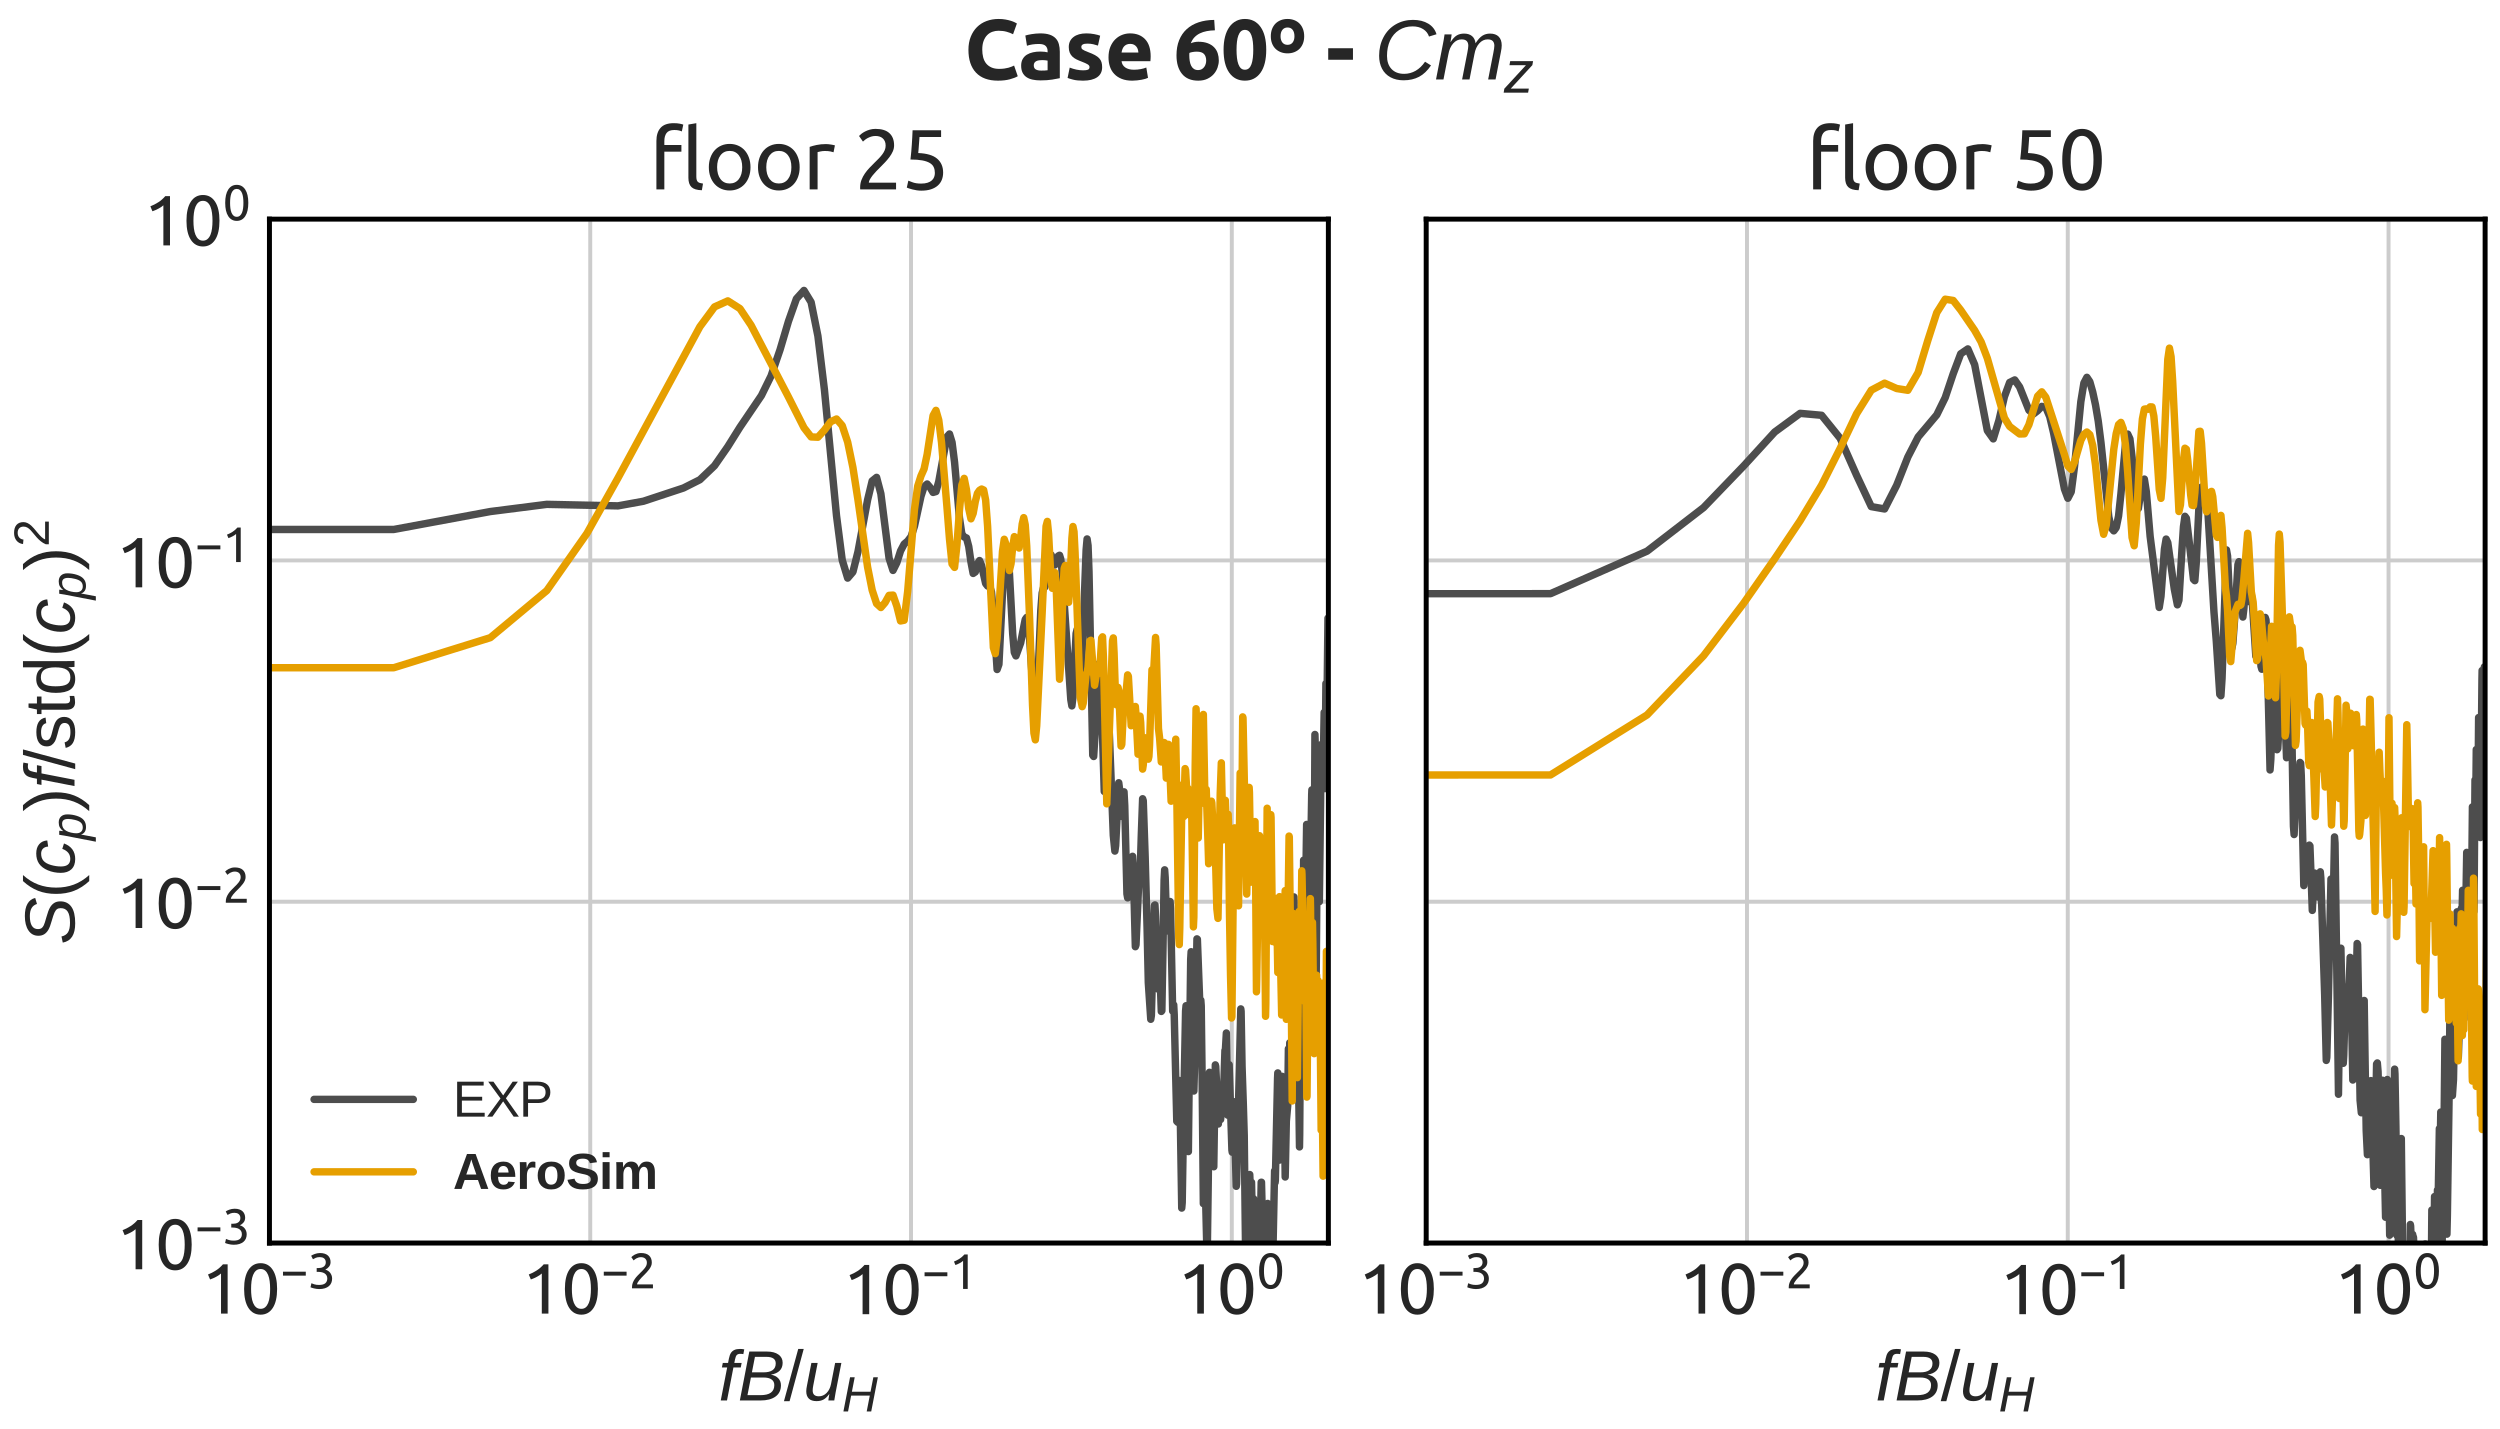
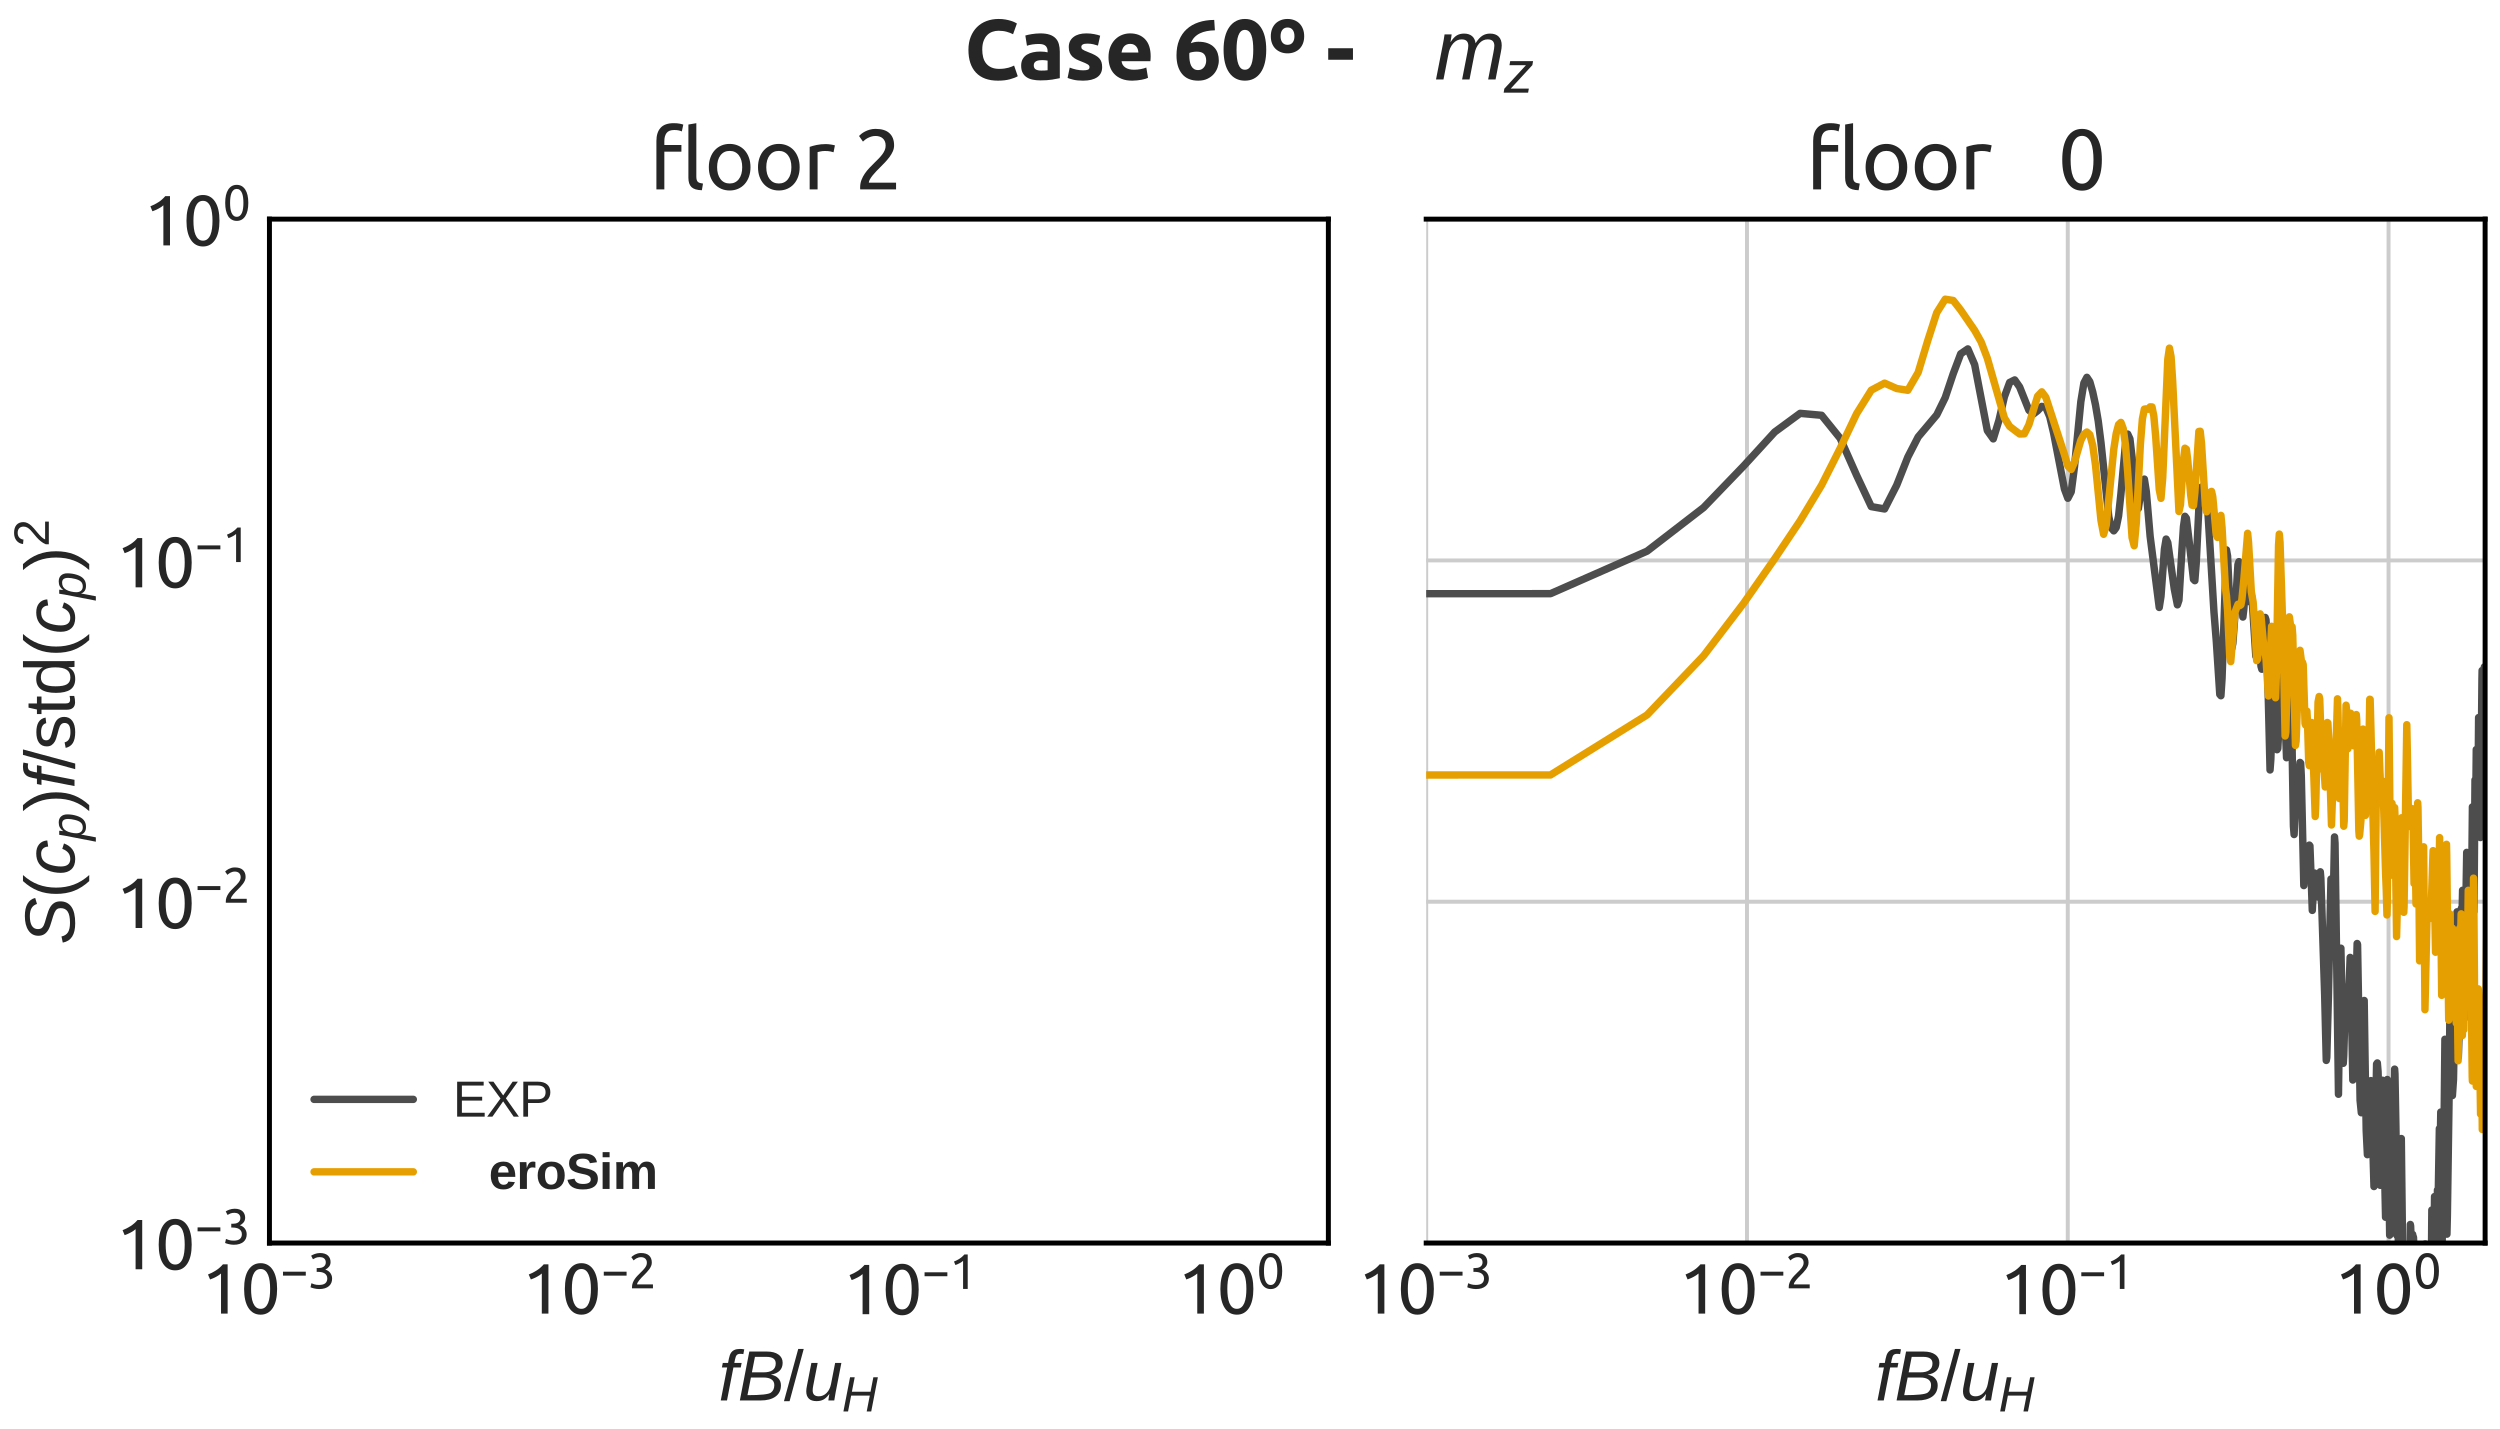
<svg xmlns="http://www.w3.org/2000/svg" xmlns:xlink="http://www.w3.org/1999/xlink" width="504pt" height="288pt" viewBox="0 0 504 288" version="1.1">
  <defs>
    <style type="text/css">*{stroke-linejoin: round; stroke-linecap: butt}</style>
  </defs>
  <g id="figure_1">
    <g id="patch_1">
      <path d="M 0 288  L 504 288  L 504 0  L 0 0  z " style="fill: #ffffff" />
    </g>
    <g id="axes_1">
      <g id="patch_2">
        <path d="M 54.32 250.594  L 267.8 250.594  L 267.8 44.18  L 54.32 44.18  z " style="fill: #ffffff" />
      </g>
      <g id="matplotlib.axis_1">
        <g id="xtick_1">
          <g id="line2d_1">
            <path d="M 54.32 250.594  L 54.32 44.18  " clip-path="url(#pcc4a6d1eed)" style="fill: none; stroke: #cccccc; stroke-width: 0.8; stroke-linecap: round" />
          </g>
          <g id="line2d_2" />
          <g id="text_1">
            <g style="fill: #262626" transform="translate(40.6 264.957) scale(0.14 -0.14)">
              <defs>
                <path id="Ubuntu-31" d="M 595 3520  Q 960 3661 1305 3881  Q 1651 4102 1939 4435  L 2362 4435  L 2362 0  L 1766 0  L 1766 3610  Q 1690 3539 1578 3462  Q 1466 3386 1334 3315  Q 1203 3245 1059 3181  Q 915 3117 781 3072  L 595 3520  z " transform="scale(0.016)" />
                <path id="Ubuntu-30" d="M 320 2221  Q 320 3334 713 3936  Q 1107 4538 1805 4538  Q 2502 4538 2896 3936  Q 3290 3334 3290 2221  Q 3290 1107 2896 505  Q 2502 -96 1805 -96  Q 1107 -96 713 505  Q 320 1107 320 2221  z M 2662 2221  Q 2662 2586 2620 2912  Q 2579 3238 2480 3481  Q 2381 3725 2214 3869  Q 2048 4013 1805 4013  Q 1562 4013 1395 3869  Q 1229 3725 1129 3481  Q 1030 3238 988 2912  Q 947 2586 947 2221  Q 947 1856 988 1529  Q 1030 1203 1129 960  Q 1229 717 1395 573  Q 1562 429 1805 429  Q 2048 429 2214 573  Q 2381 717 2480 960  Q 2579 1203 2620 1529  Q 2662 1856 2662 2221  z " transform="scale(0.016)" />
                <path id="Ubuntu-2212" d="M 339 2138  L 3270 2138  L 3270 1632  L 339 1632  L 339 2138  z " transform="scale(0.016)" />
                <path id="Ubuntu-33" d="M 1446 435  Q 2016 435 2262 659  Q 2509 883 2509 1261  Q 2509 1504 2406 1670  Q 2304 1837 2137 1936  Q 1971 2035 1750 2076  Q 1530 2118 1299 2118  L 1146 2118  L 1146 2605  L 1357 2605  Q 1517 2605 1686 2637  Q 1856 2669 1997 2752  Q 2138 2835 2227 2979  Q 2317 3123 2317 3341  Q 2317 3520 2253 3648  Q 2189 3776 2083 3859  Q 1978 3942 1840 3977  Q 1702 4013 1549 4013  Q 1242 4013 1027 3923  Q 813 3834 666 3738  L 435 4192  Q 512 4243 630 4304  Q 749 4365 896 4416  Q 1043 4467 1212 4502  Q 1382 4538 1568 4538  Q 1920 4538 2176 4451  Q 2432 4365 2598 4208  Q 2765 4051 2848 3836  Q 2931 3622 2931 3373  Q 2931 3027 2732 2780  Q 2534 2534 2253 2406  Q 2426 2355 2586 2259  Q 2746 2163 2864 2016  Q 2982 1869 3056 1677  Q 3130 1485 3130 1248  Q 3130 960 3030 713  Q 2931 467 2723 288  Q 2515 109 2201 6  Q 1888 -96 1459 -96  Q 1293 -96 1117 -70  Q 941 -45 787 -6  Q 634 32 518 70  Q 403 109 352 134  L 467 653  Q 576 602 829 518  Q 1082 435 1446 435  z " transform="scale(0.016)" />
              </defs>
              <use xlink:href="#Ubuntu-31" transform="translate(0 0.966)" />
              <use xlink:href="#Ubuntu-30" transform="translate(56.4 0.966)" />
              <use xlink:href="#Ubuntu-2212" transform="translate(113.71 37.366) scale(0.7)" />
              <use xlink:href="#Ubuntu-33" transform="translate(153.19 37.366) scale(0.7)" />
            </g>
          </g>
        </g>
        <g id="xtick_2">
          <g id="line2d_3">
            <path d="M 118.991 250.594  L 118.991 44.18  " clip-path="url(#pcc4a6d1eed)" style="fill: none; stroke: #cccccc; stroke-width: 0.8; stroke-linecap: round" />
          </g>
          <g id="line2d_4" />
          <g id="text_2">
            <g style="fill: #262626" transform="translate(105.271 264.957) scale(0.14 -0.14)">
              <defs>
                <path id="Ubuntu-32" d="M 2989 3302  Q 2989 3072 2896 2857  Q 2803 2643 2649 2435  Q 2496 2227 2304 2025  Q 2112 1824 1920 1632  Q 1811 1523 1667 1376  Q 1523 1229 1395 1069  Q 1267 909 1180 761  Q 1094 614 1094 506  L 3136 506  L 3136 0  L 448 0  Q 442 38 442 76  Q 442 115 442 147  Q 442 448 541 707  Q 640 966 800 1196  Q 960 1427 1158 1632  Q 1357 1837 1549 2029  Q 1709 2182 1853 2332  Q 1997 2483 2109 2633  Q 2221 2784 2288 2944  Q 2355 3104 2355 3283  Q 2355 3475 2294 3609  Q 2234 3744 2131 3833  Q 2029 3923 1891 3964  Q 1754 4006 1600 4006  Q 1414 4006 1260 3955  Q 1107 3904 985 3837  Q 864 3770 781 3696  Q 698 3622 653 3584  L 358 4006  Q 416 4070 531 4163  Q 646 4256 806 4339  Q 966 4422 1164 4480  Q 1363 4538 1594 4538  Q 2291 4538 2640 4214  Q 2989 3891 2989 3302  z " transform="scale(0.016)" />
              </defs>
              <use xlink:href="#Ubuntu-31" transform="translate(0 0.966)" />
              <use xlink:href="#Ubuntu-30" transform="translate(56.4 0.966)" />
              <use xlink:href="#Ubuntu-2212" transform="translate(113.71 37.366) scale(0.7)" />
              <use xlink:href="#Ubuntu-32" transform="translate(153.19 37.366) scale(0.7)" />
            </g>
          </g>
        </g>
        <g id="xtick_3">
          <g id="line2d_5">
            <path d="M 183.661 250.594  L 183.661 44.18  " clip-path="url(#pcc4a6d1eed)" style="fill: none; stroke: #cccccc; stroke-width: 0.8; stroke-linecap: round" />
          </g>
          <g id="line2d_6" />
          <g id="text_3">
            <g style="fill: #262626" transform="translate(169.941 264.957) scale(0.14 -0.14)">
              <use xlink:href="#Ubuntu-31" transform="translate(0 0.092)" />
              <use xlink:href="#Ubuntu-30" transform="translate(56.4 0.092)" />
              <use xlink:href="#Ubuntu-2212" transform="translate(113.71 36.492) scale(0.7)" />
              <use xlink:href="#Ubuntu-31" transform="translate(153.19 36.492) scale(0.7)" />
            </g>
          </g>
        </g>
        <g id="xtick_4">
          <g id="line2d_7">
            <path d="M 248.332 250.594  L 248.332 44.18  " clip-path="url(#pcc4a6d1eed)" style="fill: none; stroke: #cccccc; stroke-width: 0.8; stroke-linecap: round" />
          </g>
          <g id="line2d_8" />
          <g id="text_4">
            <g style="fill: #262626" transform="translate(237.412 264.957) scale(0.14 -0.14)">
              <use xlink:href="#Ubuntu-31" transform="translate(0 0.966)" />
              <use xlink:href="#Ubuntu-30" transform="translate(56.4 0.966)" />
              <use xlink:href="#Ubuntu-30" transform="translate(113.71 37.366) scale(0.7)" />
            </g>
          </g>
        </g>
        <g id="xtick_5">
          <g id="line2d_9" />
        </g>
        <g id="xtick_6">
          <g id="line2d_10" />
        </g>
        <g id="xtick_7">
          <g id="line2d_11" />
        </g>
        <g id="xtick_8">
          <g id="line2d_12" />
        </g>
        <g id="xtick_9">
          <g id="line2d_13" />
        </g>
        <g id="xtick_10">
          <g id="line2d_14" />
        </g>
        <g id="xtick_11">
          <g id="line2d_15" />
        </g>
        <g id="xtick_12">
          <g id="line2d_16" />
        </g>
        <g id="xtick_13">
          <g id="line2d_17" />
        </g>
        <g id="xtick_14">
          <g id="line2d_18" />
        </g>
        <g id="xtick_15">
          <g id="line2d_19" />
        </g>
        <g id="xtick_16">
          <g id="line2d_20" />
        </g>
        <g id="xtick_17">
          <g id="line2d_21" />
        </g>
        <g id="xtick_18">
          <g id="line2d_22" />
        </g>
        <g id="xtick_19">
          <g id="line2d_23" />
        </g>
        <g id="xtick_20">
          <g id="line2d_24" />
        </g>
        <g id="xtick_21">
          <g id="line2d_25" />
        </g>
        <g id="xtick_22">
          <g id="line2d_26" />
        </g>
        <g id="xtick_23">
          <g id="line2d_27" />
        </g>
        <g id="xtick_24">
          <g id="line2d_28" />
        </g>
        <g id="xtick_25">
          <g id="line2d_29" />
        </g>
        <g id="xtick_26">
          <g id="line2d_30" />
        </g>
        <g id="xtick_27">
          <g id="line2d_31" />
        </g>
        <g id="xtick_28">
          <g id="line2d_32" />
        </g>
        <g id="xtick_29">
          <g id="line2d_33" />
        </g>
        <g id="text_5">
          <g style="fill: #262626" transform="translate(144.82 282.41) scale(0.14 -0.14)">
            <defs>
              <path id="LiberationSans-Italic-66" d="M 1356 2972  L 778 0  L 216 0  L 794 2972  L 319 2972  L 400 3381  L 875 3381  L 947 3763  Q 1019 4113 1136 4286  Q 1253 4459 1447 4548  Q 1641 4638 1944 4638  Q 2175 4638 2331 4600  L 2250 4172  L 2109 4191  L 1966 4197  Q 1769 4197 1664 4095  Q 1559 3994 1497 3684  L 1438 3381  L 2097 3381  L 2016 2972  L 1356 2972  z " transform="scale(0.016)" />
-               <path id="LiberationSans-Italic-42" d="M 1050 4403  L 2644 4403  Q 3297 4403 3673 4133  Q 4050 3863 4050 3397  Q 4050 2506 2991 2322  Q 3422 2250 3659 1995  Q 3897 1741 3897 1372  Q 3897 706 3409 353  Q 2922 0 2056 0  L 197 0  L 1050 4403  z M 1284 2531  L 2319 2531  Q 3428 2531 3428 3338  Q 3428 3925 2591 3925  L 1556 3925  L 1284 2531  z M 884 478  L 2034 478  Q 2691 478 2995 708  Q 3300 938 3300 1381  Q 3300 1716 3051 1891  Q 2803 2066 2338 2066  L 1194 2066  L 884 478  z " transform="scale(0.016)" />
+               <path id="LiberationSans-Italic-42" d="M 1050 4403  L 2644 4403  Q 3297 4403 3673 4133  Q 4050 3863 4050 3397  Q 4050 2506 2991 2322  Q 3422 2250 3659 1995  Q 3897 1741 3897 1372  Q 3897 706 3409 353  Q 2922 0 2056 0  L 197 0  L 1050 4403  z M 1284 2531  L 2319 2531  Q 3428 2531 3428 3338  Q 3428 3925 2591 3925  L 1556 3925  L 1284 2531  z M 884 478  Q 2691 478 2995 708  Q 3300 938 3300 1381  Q 3300 1716 3051 1891  Q 2803 2066 2338 2066  L 1194 2066  L 884 478  z " transform="scale(0.016)" />
              <path id="LiberationSans-2f" d="M 0 -63  L 1284 4638  L 1778 4638  L 506 -63  L 0 -63  z " transform="scale(0.016)" />
              <path id="LiberationSans-Italic-75" d="M 1297 3381  L 903 1366  Q 847 1091 847 897  Q 847 375 1406 375  Q 1800 375 2100 675  Q 2400 975 2500 1488  L 2869 3381  L 3431 3381  L 2913 722  Q 2850 425 2791 0  L 2259 0  Q 2259 34 2292 242  Q 2325 450 2347 578  L 2338 578  Q 2078 219 1817 80  Q 1556 -59 1197 -59  Q 734 -59 501 169  Q 269 397 269 828  Q 269 1028 334 1341  L 731 3381  L 1297 3381  z " transform="scale(0.016)" />
              <path id="LiberationSans-Italic-48" d="M 3191 0  L 3588 2041  L 1191 2041  L 794 0  L 197 0  L 1053 4403  L 1650 4403  L 1288 2541  L 3684 2541  L 4047 4403  L 4628 4403  L 3772 0  L 3191 0  z " transform="scale(0.016)" />
            </defs>
            <use xlink:href="#LiberationSans-Italic-66" transform="translate(0 0.531)" />
            <use xlink:href="#LiberationSans-Italic-42" transform="translate(27.783 0.531)" />
            <use xlink:href="#LiberationSans-2f" transform="translate(94.482 0.531)" />
            <use xlink:href="#LiberationSans-Italic-75" transform="translate(122.266 0.531)" />
            <use xlink:href="#LiberationSans-Italic-48" transform="translate(177.881 -15.317) scale(0.7)" />
          </g>
        </g>
      </g>
      <g id="matplotlib.axis_2">
        <g id="ytick_1">
          <g id="line2d_34">
            <path d="M 54.32 250.594  L 267.8 250.594  " clip-path="url(#pcc4a6d1eed)" style="fill: none; stroke: #cccccc; stroke-width: 0.8; stroke-linecap: round" />
          </g>
          <g id="line2d_35" />
          <g id="text_6">
            <g style="fill: #262626" transform="translate(23.38 256.025) scale(0.14 -0.14)">
              <use xlink:href="#Ubuntu-31" transform="translate(0 0.966)" />
              <use xlink:href="#Ubuntu-30" transform="translate(56.4 0.966)" />
              <use xlink:href="#Ubuntu-2212" transform="translate(113.71 37.366) scale(0.7)" />
              <use xlink:href="#Ubuntu-33" transform="translate(153.19 37.366) scale(0.7)" />
            </g>
          </g>
        </g>
        <g id="ytick_2">
          <g id="line2d_36">
            <path d="M 54.32 181.789  L 267.8 181.789  " clip-path="url(#pcc4a6d1eed)" style="fill: none; stroke: #cccccc; stroke-width: 0.8; stroke-linecap: round" />
          </g>
          <g id="line2d_37" />
          <g id="text_7">
            <g style="fill: #262626" transform="translate(23.38 187.221) scale(0.14 -0.14)">
              <use xlink:href="#Ubuntu-31" transform="translate(0 0.966)" />
              <use xlink:href="#Ubuntu-30" transform="translate(56.4 0.966)" />
              <use xlink:href="#Ubuntu-2212" transform="translate(113.71 37.366) scale(0.7)" />
              <use xlink:href="#Ubuntu-32" transform="translate(153.19 37.366) scale(0.7)" />
            </g>
          </g>
        </g>
        <g id="ytick_3">
          <g id="line2d_38">
            <path d="M 54.32 112.985  L 267.8 112.985  " clip-path="url(#pcc4a6d1eed)" style="fill: none; stroke: #cccccc; stroke-width: 0.8; stroke-linecap: round" />
          </g>
          <g id="line2d_39" />
          <g id="text_8">
            <g style="fill: #262626" transform="translate(23.38 118.416) scale(0.14 -0.14)">
              <use xlink:href="#Ubuntu-31" transform="translate(0 0.092)" />
              <use xlink:href="#Ubuntu-30" transform="translate(56.4 0.092)" />
              <use xlink:href="#Ubuntu-2212" transform="translate(113.71 36.492) scale(0.7)" />
              <use xlink:href="#Ubuntu-31" transform="translate(153.19 36.492) scale(0.7)" />
            </g>
          </g>
        </g>
        <g id="ytick_4">
          <g id="line2d_40">
            <path d="M 54.32 44.18  L 267.8 44.18  " clip-path="url(#pcc4a6d1eed)" style="fill: none; stroke: #cccccc; stroke-width: 0.8; stroke-linecap: round" />
          </g>
          <g id="line2d_41" />
          <g id="text_9">
            <g style="fill: #262626" transform="translate(28.98 49.612) scale(0.14 -0.14)">
              <use xlink:href="#Ubuntu-31" transform="translate(0 0.966)" />
              <use xlink:href="#Ubuntu-30" transform="translate(56.4 0.966)" />
              <use xlink:href="#Ubuntu-30" transform="translate(113.71 37.366) scale(0.7)" />
            </g>
          </g>
        </g>
        <g id="ytick_5">
          <g id="line2d_42" />
        </g>
        <g id="ytick_6">
          <g id="line2d_43" />
        </g>
        <g id="ytick_7">
          <g id="line2d_44" />
        </g>
        <g id="ytick_8">
          <g id="line2d_45" />
        </g>
        <g id="ytick_9">
          <g id="line2d_46" />
        </g>
        <g id="ytick_10">
          <g id="line2d_47" />
        </g>
        <g id="ytick_11">
          <g id="line2d_48" />
        </g>
        <g id="ytick_12">
          <g id="line2d_49" />
        </g>
        <g id="ytick_13">
          <g id="line2d_50" />
        </g>
        <g id="ytick_14">
          <g id="line2d_51" />
        </g>
        <g id="ytick_15">
          <g id="line2d_52" />
        </g>
        <g id="ytick_16">
          <g id="line2d_53" />
        </g>
        <g id="ytick_17">
          <g id="line2d_54" />
        </g>
        <g id="ytick_18">
          <g id="line2d_55" />
        </g>
        <g id="ytick_19">
          <g id="line2d_56" />
        </g>
        <g id="ytick_20">
          <g id="line2d_57" />
        </g>
        <g id="ytick_21">
          <g id="line2d_58" />
        </g>
        <g id="ytick_22">
          <g id="line2d_59" />
        </g>
        <g id="ytick_23">
          <g id="line2d_60" />
        </g>
        <g id="ytick_24">
          <g id="line2d_61" />
        </g>
        <g id="ytick_25">
          <g id="line2d_62" />
        </g>
        <g id="ytick_26">
          <g id="line2d_63" />
        </g>
        <g id="ytick_27">
          <g id="line2d_64" />
        </g>
        <g id="ytick_28">
          <g id="line2d_65" />
        </g>
        <g id="text_10">
          <g style="fill: #262626" transform="translate(15.04 190.437) rotate(-90) scale(0.14 -0.14)">
            <defs>
              <path id="LiberationSans-Italic-53" d="M 1925 -63  Q 1147 -63 717 214  Q 288 491 181 1056  L 734 1172  Q 819 769 1109 587  Q 1400 406 1969 406  Q 2653 406 2968 611  Q 3284 816 3284 1238  Q 3284 1447 3193 1573  Q 3103 1700 2884 1801  Q 2666 1903 2131 2053  Q 1597 2200 1333 2354  Q 1069 2509 933 2728  Q 797 2947 797 3253  Q 797 3822 1276 4145  Q 1756 4469 2575 4469  Q 3263 4469 3678 4231  Q 4094 3994 4200 3538  L 3659 3378  Q 3556 3706 3289 3862  Q 3022 4019 2572 4019  Q 1397 4019 1397 3281  Q 1397 3094 1476 2975  Q 1556 2856 1739 2767  Q 1922 2678 2466 2531  Q 3075 2363 3342 2206  Q 3609 2050 3751 1826  Q 3894 1603 3894 1275  Q 3894 631 3409 284  Q 2925 -63 1925 -63  z " transform="scale(0.016)" />
              <path id="LiberationSans-28" d="M 397 1663  Q 397 2566 680 3284  Q 963 4003 1550 4638  L 2094 4638  Q 1509 3988 1236 3256  Q 963 2525 963 1656  Q 963 791 1233 62  Q 1503 -666 2094 -1325  L 1550 -1325  Q 959 -688 678 32  Q 397 753 397 1650  L 397 1663  z " transform="scale(0.016)" />
              <path id="LiberationSans-Italic-63" d="M 1466 381  Q 2106 381 2369 1100  L 2856 947  Q 2478 -63 1453 -63  Q 853 -63 531 278  Q 209 619 209 1234  Q 209 1859 436 2396  Q 663 2934 1036 3189  Q 1409 3444 1953 3444  Q 2481 3444 2789 3178  Q 3097 2913 3128 2450  L 2575 2372  Q 2556 2675 2387 2839  Q 2219 3003 1934 3003  Q 1541 3003 1297 2792  Q 1053 2581 918 2122  Q 784 1663 784 1216  Q 784 381 1466 381  z " transform="scale(0.016)" />
              <path id="LiberationSans-Italic-70" d="M 1731 -63  Q 1347 -63 1105 100  Q 863 263 763 556  L 747 556  Q 747 522 720 353  Q 694 184 400 -1328  L -159 -1328  L 619 2691  Q 691 3038 728 3381  L 1250 3381  Q 1250 3297 1229 3123  Q 1209 2950 1197 2878  L 1209 2878  Q 1438 3175 1691 3309  Q 1944 3444 2316 3444  Q 2806 3444 3079 3148  Q 3353 2853 3353 2338  Q 3353 1703 3161 1108  Q 2969 513 2620 225  Q 2272 -63 1731 -63  z M 2153 3009  Q 1844 3009 1623 2882  Q 1403 2756 1250 2501  Q 1097 2247 1009 1864  Q 922 1481 922 1178  Q 922 788 1120 570  Q 1319 353 1672 353  Q 2059 353 2284 589  Q 2509 825 2637 1339  Q 2766 1853 2766 2238  Q 2766 2622 2619 2815  Q 2472 3009 2153 3009  z " transform="scale(0.016)" />
              <path id="LiberationSans-29" d="M 1734 1650  Q 1734 747 1451 28  Q 1169 -691 581 -1325  L 38 -1325  Q 625 -669 897 57  Q 1169 784 1169 1656  Q 1169 2528 895 3256  Q 622 3984 38 4638  L 581 4638  Q 1172 4000 1453 3279  Q 1734 2559 1734 1663  L 1734 1650  z " transform="scale(0.016)" />
              <path id="LiberationSans-73" d="M 2969 934  Q 2969 456 2608 196  Q 2247 -63 1597 -63  Q 966 -63 623 145  Q 281 353 178 794  L 675 891  Q 747 619 972 492  Q 1197 366 1597 366  Q 2025 366 2223 497  Q 2422 628 2422 891  Q 2422 1091 2284 1216  Q 2147 1341 1841 1422  L 1438 1528  Q 953 1653 748 1773  Q 544 1894 428 2066  Q 313 2238 313 2488  Q 313 2950 642 3192  Q 972 3434 1603 3434  Q 2163 3434 2492 3237  Q 2822 3041 2909 2606  L 2403 2544  Q 2356 2769 2151 2889  Q 1947 3009 1603 3009  Q 1222 3009 1040 2893  Q 859 2778 859 2544  Q 859 2400 934 2306  Q 1009 2213 1156 2147  Q 1303 2081 1775 1966  Q 2222 1853 2419 1758  Q 2616 1663 2730 1547  Q 2844 1431 2906 1279  Q 2969 1128 2969 934  z " transform="scale(0.016)" />
              <path id="LiberationSans-74" d="M 1731 25  Q 1453 -50 1163 -50  Q 488 -50 488 716  L 488 2972  L 97 2972  L 97 3381  L 509 3381  L 675 4138  L 1050 4138  L 1050 3381  L 1675 3381  L 1675 2972  L 1050 2972  L 1050 838  Q 1050 594 1129 495  Q 1209 397 1406 397  Q 1519 397 1731 441  L 1731 25  z " transform="scale(0.016)" />
              <path id="LiberationSans-64" d="M 2566 544  Q 2409 219 2151 78  Q 1894 -63 1513 -63  Q 872 -63 570 368  Q 269 800 269 1675  Q 269 3444 1513 3444  Q 1897 3444 2153 3303  Q 2409 3163 2566 2856  L 2572 2856  L 2566 3234  L 2566 4638  L 3128 4638  L 3128 697  Q 3128 169 3147 0  L 2609 0  Q 2600 50 2589 231  Q 2578 413 2578 544  L 2566 544  z M 859 1694  Q 859 984 1046 678  Q 1234 372 1656 372  Q 2134 372 2350 703  Q 2566 1034 2566 1731  Q 2566 2403 2350 2715  Q 2134 3028 1663 3028  Q 1238 3028 1048 2714  Q 859 2400 859 1694  z " transform="scale(0.016)" />
              <path id="LiberationSans-32" d="M 322 0  L 322 397  Q 481 763 711 1042  Q 941 1322 1194 1548  Q 1447 1775 1695 1969  Q 1944 2163 2144 2356  Q 2344 2550 2467 2762  Q 2591 2975 2591 3244  Q 2591 3606 2378 3806  Q 2166 4006 1788 4006  Q 1428 4006 1195 3811  Q 963 3616 922 3263  L 347 3316  Q 409 3844 795 4156  Q 1181 4469 1788 4469  Q 2453 4469 2811 4155  Q 3169 3841 3169 3263  Q 3169 3006 3051 2753  Q 2934 2500 2703 2247  Q 2472 1994 1819 1463  Q 1459 1169 1246 933  Q 1034 697 941 478  L 3238 478  L 3238 0  L 322 0  z " transform="scale(0.016)" />
            </defs>
            <use xlink:href="#LiberationSans-Italic-53" transform="translate(0 0.141)" />
            <use xlink:href="#LiberationSans-28" transform="translate(66.699 0.141)" />
            <use xlink:href="#LiberationSans-Italic-63" transform="translate(100 0.141)" />
            <use xlink:href="#LiberationSans-Italic-70" transform="translate(150 -15.708) scale(0.7)" />
            <use xlink:href="#LiberationSans-29" transform="translate(191.572 0.141)" />
            <use xlink:href="#LiberationSans-Italic-66" transform="translate(224.873 0.141)" />
            <use xlink:href="#LiberationSans-2f" transform="translate(252.656 0.141)" />
            <use xlink:href="#LiberationSans-73" transform="translate(280.439 0.141)" />
            <use xlink:href="#LiberationSans-74" transform="translate(330.439 0.141)" />
            <use xlink:href="#LiberationSans-64" transform="translate(358.222 0.141)" />
            <use xlink:href="#LiberationSans-28" transform="translate(413.838 0.141)" />
            <use xlink:href="#LiberationSans-Italic-63" transform="translate(447.138 0.141)" />
            <use xlink:href="#LiberationSans-Italic-70" transform="translate(497.138 -15.708) scale(0.7)" />
            <use xlink:href="#LiberationSans-29" transform="translate(538.711 0.141)" />
            <use xlink:href="#LiberationSans-32" transform="translate(572.936 37.12) scale(0.7)" />
          </g>
        </g>
      </g>
      <g id="line2d_66">
        <path d="M -1 106.746  L 79.381 106.741  L 98.849 103.127  L 110.237 101.675  L 124.584 101.984  L 129.705 101.051  L 137.785 98.381  L 141.093 96.717  L 144.052 93.886  L 146.729 90.032  L 149.173 86.126  L 153.502 79.742  L 155.44 75.8  L 157.252 70.524  L 158.955 64.77  L 160.56 60.225  L 162.079 58.555  L 163.52 60.918  L 164.89 67.744  L 166.197 78.522  L 168.64 103.966  L 169.787 112.889  L 170.888 116.543  L 171.948 115.303  L 172.97 111.21  L 174.908 100.779  L 175.828 96.962  L 176.72 96.239  L 177.584 99.53  L 179.237 112.54  L 180.028 114.995  L 180.798 113.445  L 181.547 111.075  L 182.276 109.684  L 182.987 109.084  L 183.681 108.172  L 184.358 106.066  L 185.664 100.066  L 186.295 98.112  L 186.913 97.576  L 187.517 98.285  L 188.108 99.268  L 188.687 99.1  L 189.255 97.074  L 190.891 88.081  L 191.416 87.493  L 191.932 89.174  L 192.438 93.177  L 193.423 104.369  L 193.903 107.619  L 194.375 108.264  L 194.84 108.446  L 195.296 110.17  L 195.746 113.304  L 196.188 115.602  L 196.623 115.302  L 197.052 113.684  L 197.475 113.007  L 197.891 114.013  L 198.705 117.642  L 199.103 118.136  L 199.496 118.082  L 199.883 119.357  L 200.266 123.444  L 201.015 134.968  L 201.382 133.932  L 202.455 112.532  L 202.804 109.923  L 203.149 111.029  L 203.489 115.342  L 204.158 127.79  L 204.486 131.524  L 204.811 132.228  L 205.763 129.61  L 206.381 126.394  L 206.684 124.885  L 206.985 124.472  L 207.282 125.722  L 207.576 128.928  L 208.44 141.801  L 208.722 142.558  L 209.002 140.738  L 209.279 135.868  L 209.824 123.043  L 210.093 119.576  L 210.359 118.506  L 210.623 118.367  L 210.884 117.644  L 211.653 112.165  L 211.905 111.861  L 212.648 113.905  L 212.891 113.436  L 213.371 112.072  L 213.608 111.945  L 213.843 112.695  L 214.076 114.741  L 215.874 141.06  L 216.091 142.306  L 216.306 140.563  L 216.942 127.715  L 217.151 126.887  L 217.358 129.203  L 217.768 136.555  L 217.971 135.823  L 218.372 126.56  L 218.964 110.849  L 219.158 108.654  L 219.351 109.972  L 219.543 115.24  L 220.297 152.252  L 220.482 152.507  L 221.031 143.592  L 221.57 133.776  L 221.747 134.152  L 221.923 137.033  L 222.272 148.411  L 222.616 159.561  L 222.787 158.679  L 223.293 145.748  L 223.46 145.158  L 223.626 147.484  L 224.44 168.441  L 224.759 171.575  L 224.917 170.469  L 225.541 157.805  L 225.695 159.034  L 226.001 164.421  L 226.152 164.593  L 226.601 159.633  L 226.75 162.421  L 227.19 180.213  L 227.335 181.008  L 227.623 178.153  L 227.908 177.413  L 228.33 172.635  L 228.47 175.026  L 228.884 190.852  L 229.02 190.484  L 229.561 178.069  L 229.694 177.781  L 229.827 176.718  L 230.09 168.247  L 230.352 161.03  L 230.481 161.42  L 230.867 172.788  L 231.247 186.892  L 231.498 198.118  L 231.993 205.486  L 232.116 204.731  L 232.72 182.537  L 232.839 182.435  L 232.958 184.77  L 233.428 199.385  L 233.66 194.242  L 233.775 194.098  L 234.118 203.903  L 234.232 203.759  L 234.457 191.185  L 234.681 177.474  L 234.792 175.36  L 234.903 176.918  L 235.233 187.687  L 235.342 187.611  L 235.881 181.745  L 235.988 183.108  L 236.41 203.84  L 236.515 203.165  L 236.619 202.576  L 236.723 204.544  L 237.236 226.046  L 237.439 226.258  L 237.64 220.646  L 237.741 217.825  L 237.84 218.408  L 238.039 231.17  L 238.236 243.547  L 238.334 242.446  L 238.723 218.669  L 239.011 203.808  L 239.106 202.756  L 239.201 205.107  L 239.578 232.154  L 239.765 215.252  L 240.042 193.427  L 240.134 191.871  L 240.226 193.619  L 240.68 219.946  L 240.859 213.506  L 241.303 189.278  L 241.391 189.355  L 241.912 203.165  L 241.999 202.541  L 242.084 201.636  L 242.17 202.804  L 242.34 216.7  L 242.593 242.648  L 242.845 235.324  L 242.928 236.664  L 243.258 250.239  L 243.34 250.765  L 243.422 250.093  L 243.585 238.077  L 243.827 216.178  L 243.908 216.703  L 244.147 231.772  L 244.227 230.3  L 244.385 223.009  L 244.464 223.721  L 244.699 235.217  L 245.009 214.681  L 245.086 214.982  L 245.392 221.062  L 245.62 226.597  L 245.845 222.425  L 246.069 225.694  L 246.291 223.46  L 246.365 223.604  L 246.511 224.543  L 246.584 224.493  L 246.73 218.476  L 246.947 211.77  L 247.019 212.015  L 247.233 208.255  L 247.376 215.766  L 247.517 224.82  L 247.588 223.189  L 247.798 214.636  L 248.351 231.861  L 248.42 232.287  L 248.692 222.095  L 248.76 222.947  L 249.228 239.157  L 249.295 238.637  L 250.143 203.397  L 250.207 203.893  L 250.399 214.968  L 250.652 222.566  L 250.841 228.958  L 251.028 245.819  L 251.215 260.654  L 251.276 260.879  L 251.522 259.421  L 251.644 256.041  L 251.947 236.787  L 252.008 238.233  L 252.128 242.093  L 252.187 241.568  L 252.307 238.36  L 252.425 243.946  L 252.544 249.191  L 252.72 241.661  L 252.779 242.46  L 252.954 258.76  L 253.07 267.267  L 253.128 265.581  L 253.529 245.544  L 253.586 244.284  L 253.643 244.342  L 253.756 244.25  L 253.869 248.226  L 253.981 252.367  L 254.26 238.34  L 254.316 238.343  L 254.426 242.712  L 254.81 271.038  L 254.864 270.167  L 255.296 257.49  L 255.562 242.617  L 255.615 244.124  L 256.035 273.273  L 256.087 274.465  L 256.139 273.571  L 256.346 256.393  L 256.397 257.639  L 256.448 259.144  L 256.5 258.435  L 256.957 236.036  L 257.058 238.399  L 257.108 237.989  L 257.556 217.355  L 257.605 216.302  L 257.655 217.6  L 257.899 233.891  L 257.948 232.867  L 257.997 232.482  L 258.045 232.879  L 258.094 232.512  L 258.478 216.991  L 258.669 220.967  L 258.716 220.482  L 258.811 218.503  L 258.858 218.742  L 258.952 224.736  L 259.093 237.28  L 259.139 235.24  L 259.325 226.025  L 259.602 222.879  L 259.739 211.441  L 259.785 212.513  L 259.876 216.826  L 259.922 215.128  L 260.012 210.226  L 260.057 210.381  L 260.237 218.242  L 260.282 217.314  L 260.416 210.724  L 260.461 210.795  L 260.505 211.3  L 260.55 211.052  L 260.682 203.884  L 260.859 180.821  L 260.902 182.802  L 261.121 200.165  L 261.207 201.316  L 261.337 206.914  L 261.38 205.463  L 261.466 201.53  L 261.509 201.93  L 261.808 219.332  L 261.977 231.218  L 262.019 228.629  L 262.312 184.833  L 262.354 185.894  L 262.479 200.815  L 262.561 211.027  L 262.603 208.975  L 262.808 173.414  L 262.89 176.453  L 263.053 182.297  L 263.134 183.384  L 263.174 182.847  L 263.415 166.208  L 263.496 167.505  L 263.615 180.139  L 263.734 196.065  L 263.774 192.828  L 264.01 172.947  L 264.049 172.945  L 264.167 175.935  L 264.438 160.144  L 264.477 159.231  L 264.516 159.288  L 264.592 161.881  L 264.707 167.362  L 264.746 165.611  L 264.784 163.921  L 264.822 164.538  L 264.936 175.822  L 264.974 170.675  L 265.088 148.071  L 265.125 149.359  L 265.313 200.873  L 265.425 186.788  L 265.611 161.637  L 265.979 181.778  L 266.234 161.637  L 266.343 150.113  L 266.379 150.15  L 266.487 155.815  L 266.523 154.804  L 266.594 151.952  L 266.63 152.814  L 266.701 156.731  L 266.737 155.981  L 266.95 143.625  L 266.985 144.093  L 267.091 158.986  L 267.161 153.041  L 267.301 137.797  L 267.336 139.139  L 267.475 144.04  L 267.509 142.907  L 267.716 124.625  L 267.785 128.827  L 267.99 150.739  L 268.024 148.814  L 268.261 121.295  L 268.295 123.503  L 268.362 127.914  L 268.396 126.11  L 268.496 118.946  L 268.53 121.468  L 268.696 152.521  L 268.762 144.703  L 268.927 120.407  L 268.96 121.085  L 269.059 125.314  L 269.092 123.381  L 269.255 112.98  L 269.287 113.205  L 269.352 118.884  L 269.514 145.743  L 269.578 143.666  L 269.866 125.184  L 269.93 130.01  L 270.025 138.647  L 270.057 135.76  L 270.183 118.526  L 270.246 120.677  L 270.309 123.931  L 270.34 122.729  L 270.403 120.264  L 270.434 122.081  L 270.558 143.815  L 270.62 139.456  L 270.837 113.093  L 270.929 138.04  L 270.99 148.751  L 271.021 142.961  L 271.112 126.8  L 271.173 128.581  L 271.475 107.863  L 271.595 128.187  L 271.685 119.975  L 271.745 115.662  L 271.804 119.035  L 271.893 141.574  L 271.952 134.544  L 272.07 107.261  L 272.129 110.656  L 272.188 116.658  L 272.246 114.377  L 272.363 110.238  L 272.421 106.442  L 272.451 109.11  L 272.509 113.088  L 272.538 109.04  L 272.624 98.552  L 272.653 99.944  L 272.768 114.896  L 272.826 111.431  L 272.911 103.473  L 272.94 104.609  L 273.082 118.834  L 273.111 116.437  L 273.196 103.648  L 273.252 106.714  L 273.449 114.493  L 273.477 113.413  L 273.505 111.761  L 273.533 111.896  L 273.672 135.793  L 273.728 126.164  L 273.811 111.981  L 273.866 114.567  L 273.894 115.452  L 273.977 97.382  L 274.059 83.301  L 274.059 83.301  " clip-path="url(#pcc4a6d1eed)" style="fill: none; stroke: #4d4d4d; stroke-width: 1.5; stroke-linecap: round" />
      </g>
      <g id="line2d_67">
        <path d="M -1 134.617  L 79.382 134.614  L 98.849 128.555  L 110.237 119.059  L 118.317 107.543  L 124.584 96.367  L 141.093 65.872  L 144.052 61.865  L 146.729 60.657  L 149.173 62.212  L 151.421 65.575  L 158.955 80.041  L 162.079 86.225  L 163.52 88.083  L 164.89 88.146  L 166.197 86.71  L 167.445 85.033  L 168.641 84.47  L 169.787 85.795  L 170.889 89.127  L 171.949 94.256  L 172.97 100.799  L 174.908 114.328  L 175.829 118.968  L 176.72 121.685  L 177.585 122.474  L 178.423 121.495  L 179.237 120.027  L 180.029 119.974  L 180.798 122.189  L 181.547 125.183  L 182.277 125.04  L 182.988 119.21  L 184.358 102.671  L 185.019 97.985  L 185.665 95.953  L 186.296 94.534  L 186.913 91.605  L 188.108 83.781  L 188.687 82.731  L 189.255 84.694  L 189.811 89.208  L 190.891 102.03  L 191.416 108.658  L 191.932 113.689  L 192.438 114.386  L 192.935 109.725  L 193.423 102.867  L 193.904 97.779  L 194.376 96.442  L 194.84 98.739  L 195.297 102.551  L 195.746 104.595  L 196.188 103.497  L 196.624 101.103  L 197.052 99.452  L 197.475 98.844  L 197.891 98.593  L 198.301 98.782  L 198.705 100.82  L 199.103 106.11  L 200.266 130.563  L 200.643 131.774  L 201.015 128.707  L 202.102 111.165  L 202.455 108.718  L 202.804 109.737  L 203.489 115.021  L 203.826 113.624  L 204.158 110.3  L 204.487 108.186  L 204.811 108.51  L 205.132 110.106  L 205.45 110.485  L 205.764 108.469  L 206.074 105.658  L 206.381 104.36  L 206.684 105.793  L 206.985 110.067  L 207.576 124.87  L 208.155 142.109  L 208.44 147.793  L 208.723 149.151  L 209.002 146.311  L 210.093 123.674  L 210.884 106.103  L 211.143 105.116  L 211.4 107.639  L 211.906 117.293  L 212.155 118.607  L 212.648 115.41  L 212.891 117.413  L 213.608 136.929  L 213.843 133.879  L 214.308 118.783  L 214.537 114.587  L 214.764 113.992  L 215.436 121.426  L 215.656 118.903  L 216.091 108.545  L 216.307 106.147  L 216.52 107.189  L 216.732 111.367  L 217.769 140.472  L 218.173 142.458  L 218.373 141.773  L 218.964 135.85  L 219.158 135.682  L 219.351 134.455  L 219.734 129.198  L 219.923 129.081  L 220.667 138.145  L 221.212 134.899  L 221.57 135.737  L 221.747 134.538  L 222.098 128.631  L 222.272 128.388  L 222.445 132.449  L 223.126 162.05  L 224.279 129.218  L 224.44 128.607  L 224.6 131.656  L 224.917 141.345  L 225.075 142.091  L 225.387 138.579  L 225.542 139.179  L 226.001 150.412  L 226.152 150.082  L 226.602 140.464  L 226.75 140.112  L 226.897 140.152  L 227.044 139.267  L 227.335 136.059  L 227.479 136.329  L 228.05 146.306  L 228.47 145.988  L 228.884 142.429  L 229.021 144.029  L 229.427 152.045  L 229.827 144.373  L 229.959 145.632  L 230.352 155.052  L 230.482 154.217  L 230.867 148.741  L 230.995 149.102  L 231.373 152.789  L 231.499 153.048  L 231.623 152.493  L 231.747 150.235  L 232.238 135.034  L 232.359 135.109  L 232.48 135.569  L 232.6 135.012  L 232.958 128.514  L 233.076 129.996  L 233.544 146.854  L 233.775 148.782  L 234.119 153.61  L 234.57 151.026  L 234.681 149.691  L 234.793 149.769  L 235.124 156.869  L 235.233 155.67  L 235.559 150.059  L 235.667 150.676  L 236.094 161.522  L 236.2 160.872  L 236.515 157.487  L 236.619 157.179  L 236.827 151.968  L 237.032 149.022  L 237.237 160.1  L 237.641 189.087  L 237.741 190.431  L 237.841 187.172  L 238.334 158.245  L 238.626 164.635  L 238.915 154.951  L 239.011 155.269  L 239.296 160.132  L 239.485 158.921  L 239.672 162.462  L 239.765 164.289  L 239.858 164.185  L 240.135 160.021  L 240.226 162.19  L 240.59 186.863  L 240.68 184.895  L 240.949 154.488  L 241.126 142.885  L 241.215 145.033  L 241.566 168.941  L 241.74 159.501  L 241.999 148.163  L 242.255 157.03  L 242.594 144.034  L 242.761 152.99  L 242.928 162.074  L 243.094 159.068  L 243.176 159.133  L 243.504 168.975  L 243.666 174.124  L 243.747 173.483  L 244.148 161.931  L 244.227 161.52  L 244.306 161.878  L 244.621 168.231  L 244.699 168.069  L 244.855 167.237  L 245.009 171.679  L 245.316 183.203  L 245.544 185.144  L 245.695 177.361  L 245.995 160.009  L 246.218 153.793  L 246.365 160.197  L 246.585 169.309  L 246.658 169.166  L 246.803 165.805  L 247.019 161.338  L 247.305 169.366  L 247.376 168.198  L 247.588 164.163  L 247.658 165.82  L 247.868 184.513  L 248.076 196.716  L 248.283 205.229  L 248.352 204.943  L 248.76 167.054  L 248.895 166.898  L 248.962 167.484  L 249.624 181.779  L 249.689 182.61  L 249.82 171.824  L 250.014 155.853  L 250.143 167.86  L 250.207 175.314  L 250.271 175.284  L 250.526 144.527  L 250.589 144.721  L 251.338 180.245  L 251.827 158.741  L 251.887 159.753  L 252.188 177.849  L 252.247 176.273  L 252.485 168.212  L 252.603 171.79  L 252.72 177.477  L 252.779 177.147  L 253.012 165.628  L 253.128 176.203  L 253.301 199.946  L 253.358 197.48  L 253.7 175.214  L 253.925 168.478  L 254.038 175.108  L 254.205 185.831  L 254.537 182.096  L 254.592 182.284  L 254.701 183.136  L 254.865 180.757  L 254.919 182.119  L 255.135 204.883  L 255.189 202.337  L 255.456 162.941  L 255.509 165.931  L 255.721 189.053  L 255.878 182.111  L 255.931 182.615  L 256.035 176.003  L 256.191 164.229  L 256.243 164.791  L 256.397 177.433  L 256.551 189.817  L 256.704 180.933  L 256.755 181.161  L 256.857 183.551  L 256.907 183.068  L 257.008 181.361  L 257.058 181.987  L 257.259 190.138  L 257.408 184.863  L 257.606 196.051  L 257.704 193.026  L 257.948 180.766  L 258.142 193.241  L 258.383 204.623  L 258.431 203.428  L 258.764 194.234  L 259.093 179.544  L 259.186 186.772  L 259.326 205.497  L 259.372 203.043  L 259.74 178.077  L 259.876 168.553  L 259.922 168.735  L 260.327 201.87  L 260.506 221.955  L 260.727 184.155  L 260.815 188.955  L 260.946 197.741  L 261.077 193.417  L 261.121 194.328  L 261.552 217.25  L 261.595 213.336  L 261.893 183.74  L 261.977 187.698  L 262.103 194.367  L 262.145 193.594  L 262.271 190.563  L 262.437 175.561  L 262.479 176.271  L 262.767 190.347  L 262.808 191.061  L 262.849 189.954  L 262.931 186.751  L 262.972 188.071  L 263.134 202.05  L 263.174 200.358  L 263.215 198.722  L 263.255 198.758  L 263.376 212.321  L 263.456 221.171  L 263.496 221.027  L 263.615 207.933  L 263.853 187.951  L 263.892 187.473  L 264.01 192.7  L 264.05 190.083  L 264.167 181.16  L 264.206 183.265  L 264.361 204.229  L 264.439 202.092  L 264.593 185.961  L 264.669 190.276  L 264.898 210.259  L 264.936 212.416  L 264.974 211.687  L 265.088 205.114  L 265.126 206.878  L 265.201 210.288  L 265.238 209.541  L 265.426 196.599  L 265.5 199.734  L 265.611 206.774  L 265.648 204.054  L 265.722 197.68  L 265.759 197.923  L 265.906 207.59  L 265.943 206.721  L 266.053 204.187  L 266.089 205.004  L 266.198 212.394  L 266.343 227.841  L 266.379 224.437  L 266.487 214.973  L 266.523 217.884  L 266.737 237.11  L 266.773 235.533  L 266.985 198.088  L 267.056 203.563  L 267.266 213.023  L 267.301 208.943  L 267.406 191.79  L 267.44 193.739  L 267.613 220.545  L 267.648 218.154  L 267.751 205.443  L 267.82 207.786  L 267.854 209.113  L 267.888 207.592  L 267.99 199.6  L 268.058 201.585  L 268.261 214.361  L 268.295 214.008  L 268.362 211.982  L 268.396 212.273  L 268.429 213.417  L 268.463 213.081  L 268.596 199.578  L 268.63 202.063  L 268.763 216.547  L 268.796 211.705  L 268.862 202.556  L 268.895 203.924  L 268.993 222.07  L 269.059 217.827  L 269.125 214.201  L 269.19 215.496  L 269.222 215.485  L 269.32 209.76  L 269.353 210.136  L 269.579 224.421  L 269.611 224.716  L 269.643 224.358  L 269.739 218.501  L 269.899 197.549  L 269.93 199.846  L 269.994 205.205  L 270.057 202.41  L 270.089 202.342  L 270.246 222.607  L 270.309 217.268  L 270.434 206.2  L 270.465 207.699  L 270.652 222.349  L 270.683 219.808  L 270.744 211.353  L 270.806 214.45  L 270.868 218.801  L 270.898 215.328  L 270.99 206.121  L 271.021 209.585  L 271.204 236.699  L 271.234 233.867  L 271.325 224.223  L 271.355 226.135  L 271.415 229.7  L 271.445 227.47  L 271.506 224.841  L 271.536 226.698  L 271.566 227.509  L 271.685 214.263  L 271.715 216.386  L 271.804 228.947  L 271.864 224.187  L 271.982 202.512  L 272.041 208.342  L 272.217 252.091  L 272.247 249.785  L 272.393 205.578  L 272.451 215.18  L 272.567 249.658  L 272.625 238.733  L 272.797 210.288  L 272.826 211.04  L 273.026 225.845  L 273.139 255.973  L 273.196 249.695  L 273.337 229.237  L 273.421 233.365  L 273.505 229.227  L 273.589 225.992  L 273.617 227.462  L 273.701 237.09  L 273.756 233.128  L 273.867 223.623  L 273.894 223.862  L 273.949 225.633  L 274.087 246.178  L 274.169 237.123  L 274.251 227.081  L 274.305 230.127  L 274.387 237.566  L 274.414 233.325  L 274.495 223.471  L 274.522 226.447  L 274.576 231.63  L 274.603 229.684  L 274.737 209.358  L 274.79 216.228  L 274.844 224.988  L 274.897 218.161  L 274.977 200.983  L 275.003 204.098  L 275.136 253.019  L 275.215 244.101  L 275.32 230.946  L 275.346 233.928  L 275.424 251.218  L 275.477 246.603  L 275.736 219.748  L 275.762 221.24  L 275.942 233.024  L 276.019 235.79  L 276.096 241.334  L 276.147 237.824  L 276.223 228.568  L 276.274 231.096  L 276.299 230.826  L 276.375 227.005  L 276.4 228.901  L 276.425 230.95  L 276.451 229.76  L 276.526 215.19  L 276.576 218.892  L 276.676 228.301  L 276.701 225.323  L 276.776 212.09  L 276.826 215.347  L 277.049 238.852  L 277.073 239.486  L 277.098 238.502  L 277.245 228.686  L 277.27 230.575  L 277.343 242.735  L 277.367 238.445  L 277.489 213.95  L 277.513 216.295  L 277.61 240.088  L 277.658 232.567  L 277.683 230.585  L 277.731 234.754  L 277.803 245.155  L 277.851 239.822  L 277.923 231.557  L 277.97 237.112  L 278.018 239.106  L 278.089 238.027  L 278.113 238.028  L 278.184 235.957  L 278.208 237.305  L 278.255 239.682  L 278.279 237.445  L 278.561 208.357  L 278.631 222.96  L 278.77 249.459  L 278.817 243.841  L 278.932 227.002  L 278.978 229.489  L 279.093 237.332  L 279.139 243.804  L 279.185 238.818  L 279.367 223.693  L 279.412 229.218  L 279.548 245.078  L 279.57 244.207  L 279.705 216.292  L 279.773 226.82  L 279.795 229.437  L 279.84 226.35  L 279.973 208.698  L 280.018 212.881  L 280.106 230.447  L 280.151 224.716  L 280.195 217.349  L 280.239 222.003  L 280.349 248.194  L 280.414 242.062  L 280.436 242.215  L 280.523 255.978  L 280.567 249.498  L 280.675 229.579  L 280.719 231.181  L 280.848 242.644  L 280.913 248.882  L 280.956 243.053  L 281.042 224.441  L 281.084 230.552  L 281.148 249.513  L 281.191 241.709  L 281.276 226.272  L 281.318 229.547  L 281.403 248.505  L 281.445 243.47  L 281.529 227.822  L 281.571 233.442  L 281.76 262.131  L 281.801 256.258  L 281.884 239.95  L 281.926 243.713  L 281.967 247.161  L 282.009 240.367  L 282.091 215.235  L 282.132 220.226  L 282.215 259.26  L 282.276 242.484  L 282.337 232.512  L 282.378 243.84  L 282.5 269.829  L 282.521 269.706  L 282.662 233.989  L 282.803 238.508  L 282.823 237.242  L 282.843 238.986  L 282.924 256.51  L 282.964 249.378  L 283.023 236.51  L 283.083 241.752  L 283.163 252.765  L 283.242 252.567  L 283.281 252.743  L 283.321 249.771  L 283.36 244.017  L 283.4 250.83  L 283.459 267.727  L 283.517 256.503  L 283.557 259.14  L 283.576 260.904  L 283.635 257.061  L 283.674 260.92  L 283.713 266.914  L 283.771 259.009  L 283.829 253.812  L 284.003 233.791  L 284.137 242.903  L 284.156 242.382  L 284.176 241.578  L 284.214 243.972  L 284.252 247.344  L 284.271 243.225  L 284.328 225.971  L 284.385 238.86  L 284.518 250.504  L 284.574 246.001  L 284.612 250.867  L 284.631 252.21  L 284.669 247.785  L 284.687 246.455  L 284.725 249.869  L 284.744 251.309  L 284.8 248.247  L 284.949 241.724  L 285.098 250.828  L 285.135 254.052  L 285.19 248.997  L 285.337 255.597  L 285.356 254.327  L 285.392 251.503  L 285.429 255.712  L 285.447 257.737  L 285.484 251.606  L 285.539 241.488  L 285.593 248.844  L 285.611 248.453  L 285.684 229.299  L 285.738 240.29  L 285.811 259.422  L 285.865 254.192  L 285.919 246.213  L 285.955 254.267  L 285.991 260.943  L 286.026 250.568  L 286.223 223.425  L 286.241 225.28  L 286.329 267.616  L 286.382 247.675  L 286.453 226.687  L 286.506 238.54  L 286.559 254.866  L 286.629 248.12  L 286.699 265.048  L 286.751 251.372  L 286.786 247.399  L 286.821 254.661  L 286.925 276.743  L 286.96 269.057  L 287.012 259.378  L 287.064 266.47  L 287.081 268.507  L 287.15 264.111  L 287.184 268.783  L 287.219 279.887  L 287.27 261.048  L 287.339 243.829  L 287.373 251.586  L 287.441 276.891  L 287.492 266.339  L 287.56 252.053  L 287.594 259.828  L 287.628 268.616  L 287.695 258.219  L 287.729 260.034  L 287.805 289  M 287.857 289  L 288.014 254.507  L 288.031 256.446  L 288.098 277.356  L 288.147 259.029  L 288.214 261.499  L 288.28 251.551  L 288.297 251.349  L 288.313 252.179  L 288.33 252.667  L 288.363 250.833  L 288.379 250.781  L 288.445 275.443  L 288.475 289  M 288.486 289  L 288.51 280.478  L 288.576 253.179  L 288.658 258.511  L 288.723 243.967  L 288.772 251.871  L 288.901 269.314  L 288.95 265.541  L 288.998 259.651  L 289.03 266.551  L 289.046 269.298  L 289.079 262.18  L 289.239 242.689  L 289.319 259.831  L 289.398 251.597  L 289.414 251.725  L 289.541 271.069  L 289.557 274.313  L 289.62 264.611  L 289.73 252.637  L 289.792 257.774  L 289.855 268.905  L 289.902 259.384  L 289.933 254.671  L 289.995 262.616  L 290.042 264.486  L 290.15 278.395  L 290.197 275.59  L 290.243 271.368  L 290.397 255.271  L 290.473 280.334  L 290.534 264.671  L 290.55 262.811  L 290.58 268.568  L 290.611 273.531  L 290.641 261.207  L 290.671 252.224  L 290.747 259.69  L 290.793 264.932  L 290.853 275.74  L 290.883 268.426  L 290.928 251.782  L 290.988 268.444  L 291.147 289  M 291.159 289  L 291.317 263.684  L 291.332 266.976  L 291.376 281.821  L 291.435 267.847  L 291.479 273.439  L 291.509 268.881  L 291.524 266.183  L 291.583 273.454  L 291.627 267.464  L 291.758 278.437  L 291.785 289  M 291.828 289  L 292.02 262.319  L 292.078 279.908  L 292.193 275.399  L 292.251 263.154  L 292.279 271.516  L 292.305 289  M 292.358 289  L 292.394 280.429  L 292.434 289  M 292.504 289  L 292.579 265.456  L 292.635 276.235  L 292.692 271.14  L 292.734 275.904  L 292.763 281.01  L 292.805 272.303  L 292.847 266.25  L 292.903 274.111  L 292.959 280.758  L 293.001 275.249  L 293.071 272.847  L 293.099 275.525  L 293.113 276.054  L 293.127 274.055  L 293.168 265.91  L 293.21 280.233  L 293.226 289  M 293.288 289  L 293.376 256.514  L 293.431 267.78  L 293.555 277.824  L 293.568 276.162  L 293.664 254.503  L 293.718 265.293  L 293.787 283.877  L 293.841 278.274  L 293.895 257.446  L 293.936 278.777  L 294.003 283.938  L 294.03 279.965  L 294.084 261.292  L 294.124 282.297  L 294.134 289  M 294.171 289  L 294.191 283.633  L 294.215 289  M 294.314 289  L 294.351 275.615  L 294.409 289  M 294.571 289  L 294.643 258.601  L 294.735 269.879  L 294.774 273.626  L 294.814 267.083  L 294.84 262.502  L 294.879 274.584  L 294.944 288.093  L 294.997 280.979  L 295.01 279.854  L 295.036 284.315  L 295.049 289  M 295.084 289  L 295.217 258.844  L 295.256 269.831  L 295.294 279.913  L 295.346 269.19  L 295.371 263.293  L 295.423 275.388  L 295.491 289  M 295.658 289  L 295.767 277.136  L 295.779 279.524  L 295.84 289  M 295.892 289  L 296.044 272.888  L 296.057 275.204  L 296.2 289  M 296.236 289  L 296.281 279.314  L 296.356 286.328  L 296.368 286.032  L 296.393 288.007  L 296.405 288.341  L 296.467 268.211  L 296.529 284.761  L 296.551 289  M 296.561 289  L 296.59 284.4  L 296.627 278.987  L 296.658 289  M 296.693 289  L 296.835 277.062  L 296.847 276.116  L 296.884 279.208  L 296.915 289  M 297.009 289  L 297.054 272.201  L 297.114 280.171  L 297.129 289  M 297.322 289  L 297.367 278.488  L 297.426 287.23  L 297.441 289  M 297.616 289  L 297.664 274.951  L 297.708 289  M 297.863 289  L 297.9 273.963  L 297.938 289  M 298.004 289  L 298.017 287.566  L 298.023 289  M 298.085 289  L 298.11 279.748  L 298.132 289  M 298.261 289  L 298.342 277.157  L 298.388 281.016  L 298.435 289  M 298.544 289  L 298.561 282.332  L 298.589 289  M 298.638 289  L 298.652 285.314  L 298.675 289  M 298.782 289  L 298.812 282.111  L 298.833 289  M 298.877 289  L 298.993 265.394  L 299.016 270.115  L 299.151 280.429  L 299.095 267.261  L 299.162 279.374  L 299.173 278.503  L 299.184 280.248  L 299.2 289  M 299.236 289  L 299.263 272.735  L 299.29 289  M 299.344 289  L 299.385 268.74  L 299.434 289  M 299.463 289  L 299.485 280.01  L 299.512 289  M 299.581 289  L 299.673 278.031  L 299.695 280.577  L 299.765 289  M 300.038 289  L 300.046 288.126  L 300.063 289  M 300.105 289  L 300.262 274.049  L 300.295 277.961  L 300.314 289  M 300.437 289  L 300.466 282.597  L 300.52 289  M 300.542 289  L 300.68 278.4  L 300.712 281.259  L 300.722 277.9  L 300.765 257.253  L 300.818 281.568  L 300.837 289  M 300.841 289  L 300.934 273.583  L 300.976 282.531  L 301.018 276.756  L 301.05 284.446  L 301.058 289  M 301.101 289  L 301.186 270.45  L 301.206 282.359  L 301.213 289  M 301.257 289  L 301.269 288.096  L 301.272 289  M 301.373 289  L 301.404 282.37  L 301.431 289  M 301.491 289  L 301.518 282.163  L 301.555 289  M 301.633 289  L 301.754 263.448  L 301.775 267.943  L 301.809 289  M 301.942 289  L 301.968 280.595  L 301.984 289  M 302.153 289  L 302.16 288.794  L 302.161 289  M 302.238 289  L 302.261 282.736  L 302.29 289  M 302.408 289  L 302.421 283.844  L 302.441 289  M 302.506 289  L 302.531 272.632  L 302.611 285.686  L 302.62 287.886  L 302.66 274.722  L 302.68 271.022  L 302.723 289  M 302.814 289  L 302.828 287.195  L 302.84 289  M 303.739 289  L 303.748 287.158  L 303.763 289  M 303.869 289  L 303.881 287.141  L 303.892 289  M 305.231 289  L 305.242 286.846  L 305.252 289  M 305.584 289  L 305.593 286.361  L 305.61 289  M 306.014 289  L 306.026 286.573  L 306.037 289  M 306.793 289  L 306.798 287.062  L 306.81 289  M 307.061 289  L 307.07 284.762  L 307.085 289  M 307.203 289  L 307.222 280.422  L 307.238 289  M 307.737 289  L 307.764 275.743  L 307.791 289  M 307.847 289  L 307.88 274.332  L 307.903 289  M 307.978 289  L 307.995 285.005  L 308.007 289  M 308.058 289  L 308.076 278.07  L 308.125 289  M 308.196 289  L 308.199 288.244  L 308.203 289  M 308.323 289  L 308.337 286.3  L 308.349 289  M 308.415 289  L 308.442 280.169  L 308.464 289  M 308.477 289  L 308.498 275.848  L 308.52 289  M 308.582 289  L 308.603 281.456  L 308.603 281.456  " clip-path="url(#pcc4a6d1eed)" style="fill: none; stroke: #e69f00; stroke-width: 1.5; stroke-linecap: round" />
      </g>
      <g id="patch_3">
        <path d="M 54.32 250.594  L 54.32 44.18  " style="fill: none; stroke: #000000; stroke-linejoin: miter; stroke-linecap: square" />
      </g>
      <g id="patch_4">
        <path d="M 267.8 250.594  L 267.8 44.18  " style="fill: none; stroke: #000000; stroke-linejoin: miter; stroke-linecap: square" />
      </g>
      <g id="patch_5">
        <path d="M 54.32 250.594  L 267.8 250.594  " style="fill: none; stroke: #000000; stroke-linejoin: miter; stroke-linecap: square" />
      </g>
      <g id="patch_6">
        <path d="M 54.32 44.18  L 267.8 44.18  " style="fill: none; stroke: #000000; stroke-linejoin: miter; stroke-linecap: square" />
      </g>
      <g id="text_11">
        <g style="fill: #262626" transform="translate(130.955 38.18) scale(0.168 -0.168)">
          <defs>
            <path id="Ubuntu-66" d="M 1811 4966  Q 2074 4966 2262 4928  Q 2451 4890 2528 4858  L 2419 4346  Q 2342 4384 2201 4419  Q 2061 4454 1856 4454  Q 1440 4454 1273 4227  Q 1107 4000 1107 3616  L 1107 3328  L 2387 3328  L 2387 2829  L 1107 2829  L 1107 0  L 512 0  L 512 3629  Q 512 4269 825 4617  Q 1139 4966 1811 4966  z " transform="scale(0.016)" />
            <path id="Ubuntu-6c" d="M 1510 -64  Q 960 -51 729 173  Q 499 397 499 870  L 499 4864  L 1094 4966  L 1094 966  Q 1094 819 1120 723  Q 1146 627 1203 569  Q 1261 512 1357 483  Q 1453 454 1594 435  L 1510 -64  z " transform="scale(0.016)" />
            <path id="Ubuntu-6f" d="M 3450 1664  Q 3450 1267 3334 947  Q 3219 627 3011 396  Q 2803 166 2515 41  Q 2227 -83 1888 -83  Q 1549 -83 1261 41  Q 973 166 765 396  Q 557 627 441 947  Q 326 1267 326 1664  Q 326 2054 441 2377  Q 557 2701 765 2931  Q 973 3162 1261 3286  Q 1549 3411 1888 3411  Q 2227 3411 2515 3286  Q 2803 3162 3011 2931  Q 3219 2701 3334 2377  Q 3450 2054 3450 1664  z M 2829 1664  Q 2829 2227 2576 2556  Q 2323 2886 1888 2886  Q 1453 2886 1200 2556  Q 947 2227 947 1664  Q 947 1101 1200 771  Q 1453 442 1888 442  Q 2323 442 2576 771  Q 2829 1101 2829 1664  z " transform="scale(0.016)" />
            <path id="Ubuntu-72" d="M 1741 3398  Q 1818 3398 1917 3388  Q 2016 3379 2112 3363  Q 2208 3347 2288 3331  Q 2368 3315 2406 3302  L 2304 2784  Q 2234 2810 2070 2845  Q 1907 2880 1651 2880  Q 1485 2880 1321 2845  Q 1158 2810 1107 2797  L 1107 0  L 512 0  L 512 3187  Q 723 3264 1036 3331  Q 1350 3398 1741 3398  z " transform="scale(0.016)" />
            <path id="Ubuntu-20" transform="scale(0.016)" />
-             <path id="Ubuntu-35" d="M 1274 2726  Q 2240 2688 2691 2304  Q 3142 1920 3142 1261  Q 3142 966 3043 716  Q 2944 467 2742 288  Q 2541 109 2233 6  Q 1926 -96 1504 -96  Q 1338 -96 1165 -70  Q 992 -45 845 -6  Q 698 32 582 70  Q 467 109 416 134  L 531 653  Q 640 602 886 518  Q 1133 435 1491 435  Q 1779 435 1974 499  Q 2170 563 2291 672  Q 2413 781 2467 925  Q 2522 1069 2522 1229  Q 2522 1472 2438 1661  Q 2355 1850 2144 1978  Q 1933 2106 1581 2173  Q 1229 2240 691 2240  Q 730 2554 752 2829  Q 774 3104 793 3366  Q 813 3629 825 3888  Q 838 4147 851 4435  L 2989 4435  L 2989 3930  L 1370 3930  Q 1363 3834 1350 3670  Q 1338 3507 1325 3331  Q 1312 3155 1299 2988  Q 1286 2822 1274 2726  z " transform="scale(0.016)" />
          </defs>
          <use xlink:href="#Ubuntu-66" />
          <use xlink:href="#Ubuntu-6c" x="38.6" />
          <use xlink:href="#Ubuntu-6f" x="65.9" />
          <use xlink:href="#Ubuntu-6f" x="124.9" />
          <use xlink:href="#Ubuntu-72" x="183.9" />
          <use xlink:href="#Ubuntu-20" x="222.5" />
          <use xlink:href="#Ubuntu-32" x="245.6" />
          <use xlink:href="#Ubuntu-35" x="302" />
        </g>
      </g>
      <g id="legend_1">
        <g id="line2d_68">
          <path d="M 63.32 221.634  L 73.32 221.634  L 83.32 221.634  " style="fill: none; stroke: #4d4d4d; stroke-width: 1.5; stroke-linecap: round" />
        </g>
        <g id="text_12">
          <g style="fill: #262626" transform="translate(91.32 225.134) scale(0.1 -0.1)">
            <defs>
              <path id="LiberationSans-45" d="M 525 0  L 525 4403  L 3866 4403  L 3866 3916  L 1122 3916  L 1122 2503  L 3678 2503  L 3678 2022  L 1122 2022  L 1122 488  L 3994 488  L 3994 0  L 525 0  z " transform="scale(0.016)" />
              <path id="LiberationSans-58" d="M 3475 0  L 2153 1925  L 803 0  L 144 0  L 1819 2288  L 272 4403  L 931 4403  L 2156 2675  L 3347 4403  L 4006 4403  L 2500 2309  L 4134 0  L 3475 0  z " transform="scale(0.016)" />
              <path id="LiberationSans-50" d="M 3931 3078  Q 3931 2453 3523 2084  Q 3116 1716 2416 1716  L 1122 1716  L 1122 0  L 525 0  L 525 4403  L 2378 4403  Q 3119 4403 3525 4056  Q 3931 3709 3931 3078  z M 3331 3072  Q 3331 3925 2306 3925  L 1122 3925  L 1122 2188  L 2331 2188  Q 3331 2188 3331 3072  z " transform="scale(0.016)" />
            </defs>
            <use xlink:href="#LiberationSans-45" transform="translate(0 0.203)" />
            <use xlink:href="#LiberationSans-58" transform="translate(66.699 0.203)" />
            <use xlink:href="#LiberationSans-50" transform="translate(133.398 0.203)" />
          </g>
        </g>
        <g id="line2d_69">
          <path d="M 63.32 236.244  L 73.32 236.244  L 83.32 236.244  " style="fill: none; stroke: #e69f00; stroke-width: 1.5; stroke-linecap: round" />
        </g>
        <g id="text_13">
          <g style="fill: #262626" transform="translate(91.32 239.744) scale(0.1 -0.1)">
            <defs>
-               <path id="LiberationSans-Bold-41" d="M 3541 0  L 3150 1125  L 1472 1125  L 1081 0  L 159 0  L 1766 4403  L 2853 4403  L 4453 0  L 3541 0  z M 2509 3084  Q 2472 3194 2436 3305  Q 2400 3416 2373 3508  Q 2347 3600 2330 3659  Q 2313 3719 2309 3725  Q 2306 3716 2290 3656  Q 2275 3597 2248 3506  Q 2222 3416 2186 3305  Q 2150 3194 2113 3084  L 1678 1819  L 2944 1819  L 2509 3084  z " transform="scale(0.016)" />
              <path id="LiberationSans-Bold-65" d="M 1831 -63  Q 1466 -63 1173 45  Q 881 153 675 373  Q 469 594 359 926  Q 250 1259 250 1706  Q 250 2191 379 2522  Q 509 2853 729 3058  Q 950 3263 1237 3353  Q 1525 3444 1844 3444  Q 2244 3444 2526 3305  Q 2809 3166 2990 2916  Q 3172 2666 3256 2317  Q 3341 1969 3341 1547  L 3341 1522  L 1172 1522  Q 1172 1309 1209 1126  Q 1247 944 1331 811  Q 1416 678 1550 601  Q 1684 525 1875 525  Q 2106 525 2253 623  Q 2400 722 2463 928  L 3291 856  Q 3234 713 3132 550  Q 3031 388 2862 252  Q 2694 116 2442 26  Q 2191 -63 1831 -63  z M 1831 2891  Q 1697 2891 1580 2845  Q 1463 2800 1377 2701  Q 1291 2603 1237 2447  Q 1184 2291 1178 2072  L 2491 2072  Q 2466 2481 2294 2686  Q 2122 2891 1831 2891  z " transform="scale(0.016)" />
              <path id="LiberationSans-Bold-72" d="M 447 0  L 447 2588  Q 447 2697 445 2819  Q 444 2941 439 3052  Q 434 3163 431 3252  Q 428 3341 422 3381  L 1259 3381  Q 1266 3344 1272 3251  Q 1278 3159 1284 3050  Q 1291 2941 1295 2833  Q 1300 2725 1300 2659  L 1313 2659  Q 1378 2844 1443 2989  Q 1509 3134 1598 3236  Q 1688 3338 1813 3392  Q 1938 3447 2122 3447  Q 2200 3447 2276 3433  Q 2353 3419 2394 3400  L 2394 2666  Q 2309 2684 2223 2698  Q 2138 2713 2019 2713  Q 1691 2713 1508 2447  Q 1325 2181 1325 1659  L 1325 0  L 447 0  z " transform="scale(0.016)" />
              <path id="LiberationSans-Bold-6f" d="M 3659 1694  Q 3659 1306 3551 984  Q 3444 663 3228 430  Q 3013 197 2691 67  Q 2369 -63 1941 -63  Q 1528 -63 1212 65  Q 897 194 683 425  Q 469 656 359 979  Q 250 1303 250 1694  Q 250 2072 354 2392  Q 459 2713 671 2947  Q 884 3181 1206 3312  Q 1528 3444 1959 3444  Q 2416 3444 2737 3312  Q 3059 3181 3264 2948  Q 3469 2716 3564 2395  Q 3659 2075 3659 1694  z M 2741 1694  Q 2741 2297 2544 2569  Q 2347 2841 1972 2841  Q 1584 2841 1378 2566  Q 1172 2291 1172 1694  Q 1172 1391 1226 1172  Q 1281 953 1381 812  Q 1481 672 1622 605  Q 1763 538 1931 538  Q 2125 538 2276 605  Q 2428 672 2531 812  Q 2634 953 2687 1172  Q 2741 1391 2741 1694  z " transform="scale(0.016)" />
              <path id="LiberationSans-Bold-53" d="M 4019 1269  Q 4019 969 3909 723  Q 3800 478 3570 303  Q 3341 128 2983 32  Q 2625 -63 2131 -63  Q 1694 -63 1359 15  Q 1025 94 786 247  Q 547 400 398 626  Q 250 853 184 1147  L 1075 1294  Q 1113 1147 1184 1025  Q 1256 903 1382 814  Q 1509 725 1698 676  Q 1888 628 2156 628  Q 2625 628 2873 770  Q 3122 913 3122 1216  Q 3122 1397 3022 1512  Q 2922 1628 2756 1703  Q 2591 1778 2375 1828  Q 2159 1878 1925 1925  Q 1738 1969 1550 2016  Q 1363 2063 1192 2128  Q 1022 2194 875 2284  Q 728 2375 620 2508  Q 513 2641 452 2819  Q 391 2997 391 3238  Q 391 3566 522 3800  Q 653 4034 886 4182  Q 1119 4331 1441 4400  Q 1763 4469 2144 4469  Q 2575 4469 2883 4401  Q 3191 4334 3398 4196  Q 3606 4059 3726 3851  Q 3847 3644 3903 3366  L 3009 3244  Q 2941 3528 2730 3672  Q 2519 3816 2125 3816  Q 1881 3816 1720 3773  Q 1559 3731 1464 3659  Q 1369 3588 1328 3492  Q 1288 3397 1288 3291  Q 1288 3128 1366 3023  Q 1444 2919 1584 2848  Q 1725 2778 1920 2729  Q 2116 2681 2350 2631  Q 2556 2588 2759 2539  Q 2963 2491 3147 2425  Q 3331 2359 3490 2265  Q 3650 2172 3767 2036  Q 3884 1900 3951 1712  Q 4019 1525 4019 1269  z " transform="scale(0.016)" />
              <path id="LiberationSans-Bold-69" d="M 447 3991  L 447 4638  L 1325 4638  L 1325 3991  L 447 3991  z M 447 0  L 447 3381  L 1325 3381  L 1325 0  L 447 0  z " transform="scale(0.016)" />
              <path id="LiberationSans-Bold-6d" d="M 2438 0  L 2438 1897  Q 2438 2094 2411 2258  Q 2384 2422 2323 2539  Q 2263 2656 2164 2722  Q 2066 2788 1925 2788  Q 1791 2788 1681 2717  Q 1572 2647 1492 2517  Q 1413 2388 1369 2208  Q 1325 2028 1325 1813  L 1325 0  L 447 0  L 447 2625  Q 447 2734 445 2850  Q 444 2966 439 3070  Q 434 3175 431 3258  Q 428 3341 422 3381  L 1259 3381  Q 1266 3344 1272 3261  Q 1278 3178 1284 3078  Q 1291 2978 1295 2878  Q 1300 2778 1300 2709  L 1313 2709  Q 1475 3097 1717 3272  Q 1959 3447 2297 3447  Q 2684 3447 2920 3258  Q 3156 3069 3238 2709  L 3256 2709  Q 3347 2919 3451 3059  Q 3556 3200 3682 3286  Q 3809 3372 3957 3409  Q 4106 3447 4281 3447  Q 4559 3447 4751 3347  Q 4944 3247 5064 3072  Q 5184 2897 5239 2659  Q 5294 2422 5294 2147  L 5294 0  L 4422 0  L 4422 1897  Q 4422 2094 4395 2258  Q 4369 2422 4308 2539  Q 4247 2656 4148 2722  Q 4050 2788 3909 2788  Q 3778 2788 3670 2720  Q 3563 2653 3483 2529  Q 3403 2406 3359 2234  Q 3316 2063 3309 1853  L 3309 0  L 2438 0  z " transform="scale(0.016)" />
            </defs>
            <use xlink:href="#LiberationSans-Bold-41" transform="translate(0 0.531)" />
            <use xlink:href="#LiberationSans-Bold-65" transform="translate(72.217 0.531)" />
            <use xlink:href="#LiberationSans-Bold-72" transform="translate(127.832 0.531)" />
            <use xlink:href="#LiberationSans-Bold-6f" transform="translate(166.748 0.531)" />
            <use xlink:href="#LiberationSans-Bold-53" transform="translate(227.832 0.531)" />
            <use xlink:href="#LiberationSans-Bold-69" transform="translate(294.531 0.531)" />
            <use xlink:href="#LiberationSans-Bold-6d" transform="translate(322.314 0.531)" />
          </g>
        </g>
      </g>
    </g>
    <g id="axes_2">
      <g id="patch_7">
        <path d="M 287.52 250.594  L 501 250.594  L 501 44.18  L 287.52 44.18  z " style="fill: #ffffff" />
      </g>
      <g id="matplotlib.axis_3">
        <g id="xtick_30">
          <g id="line2d_70">
            <path d="M 287.52 250.594  L 287.52 44.18  " clip-path="url(#pd0534472ac)" style="fill: none; stroke: #cccccc; stroke-width: 0.8; stroke-linecap: round" />
          </g>
          <g id="line2d_71" />
          <g id="text_14">
            <g style="fill: #262626" transform="translate(273.8 264.957) scale(0.14 -0.14)">
              <use xlink:href="#Ubuntu-31" transform="translate(0 0.966)" />
              <use xlink:href="#Ubuntu-30" transform="translate(56.4 0.966)" />
              <use xlink:href="#Ubuntu-2212" transform="translate(113.71 37.366) scale(0.7)" />
              <use xlink:href="#Ubuntu-33" transform="translate(153.19 37.366) scale(0.7)" />
            </g>
          </g>
        </g>
        <g id="xtick_31">
          <g id="line2d_72">
            <path d="M 352.191 250.594  L 352.191 44.18  " clip-path="url(#pd0534472ac)" style="fill: none; stroke: #cccccc; stroke-width: 0.8; stroke-linecap: round" />
          </g>
          <g id="line2d_73" />
          <g id="text_15">
            <g style="fill: #262626" transform="translate(338.471 264.957) scale(0.14 -0.14)">
              <use xlink:href="#Ubuntu-31" transform="translate(0 0.966)" />
              <use xlink:href="#Ubuntu-30" transform="translate(56.4 0.966)" />
              <use xlink:href="#Ubuntu-2212" transform="translate(113.71 37.366) scale(0.7)" />
              <use xlink:href="#Ubuntu-32" transform="translate(153.19 37.366) scale(0.7)" />
            </g>
          </g>
        </g>
        <g id="xtick_32">
          <g id="line2d_74">
            <path d="M 416.861 250.594  L 416.861 44.18  " clip-path="url(#pd0534472ac)" style="fill: none; stroke: #cccccc; stroke-width: 0.8; stroke-linecap: round" />
          </g>
          <g id="line2d_75" />
          <g id="text_16">
            <g style="fill: #262626" transform="translate(403.141 264.957) scale(0.14 -0.14)">
              <use xlink:href="#Ubuntu-31" transform="translate(0 0.092)" />
              <use xlink:href="#Ubuntu-30" transform="translate(56.4 0.092)" />
              <use xlink:href="#Ubuntu-2212" transform="translate(113.71 36.492) scale(0.7)" />
              <use xlink:href="#Ubuntu-31" transform="translate(153.19 36.492) scale(0.7)" />
            </g>
          </g>
        </g>
        <g id="xtick_33">
          <g id="line2d_76">
            <path d="M 481.532 250.594  L 481.532 44.18  " clip-path="url(#pd0534472ac)" style="fill: none; stroke: #cccccc; stroke-width: 0.8; stroke-linecap: round" />
          </g>
          <g id="line2d_77" />
          <g id="text_17">
            <g style="fill: #262626" transform="translate(470.612 264.957) scale(0.14 -0.14)">
              <use xlink:href="#Ubuntu-31" transform="translate(0 0.966)" />
              <use xlink:href="#Ubuntu-30" transform="translate(56.4 0.966)" />
              <use xlink:href="#Ubuntu-30" transform="translate(113.71 37.366) scale(0.7)" />
            </g>
          </g>
        </g>
        <g id="xtick_34">
          <g id="line2d_78" />
        </g>
        <g id="xtick_35">
          <g id="line2d_79" />
        </g>
        <g id="xtick_36">
          <g id="line2d_80" />
        </g>
        <g id="xtick_37">
          <g id="line2d_81" />
        </g>
        <g id="xtick_38">
          <g id="line2d_82" />
        </g>
        <g id="xtick_39">
          <g id="line2d_83" />
        </g>
        <g id="xtick_40">
          <g id="line2d_84" />
        </g>
        <g id="xtick_41">
          <g id="line2d_85" />
        </g>
        <g id="xtick_42">
          <g id="line2d_86" />
        </g>
        <g id="xtick_43">
          <g id="line2d_87" />
        </g>
        <g id="xtick_44">
          <g id="line2d_88" />
        </g>
        <g id="xtick_45">
          <g id="line2d_89" />
        </g>
        <g id="xtick_46">
          <g id="line2d_90" />
        </g>
        <g id="xtick_47">
          <g id="line2d_91" />
        </g>
        <g id="xtick_48">
          <g id="line2d_92" />
        </g>
        <g id="xtick_49">
          <g id="line2d_93" />
        </g>
        <g id="xtick_50">
          <g id="line2d_94" />
        </g>
        <g id="xtick_51">
          <g id="line2d_95" />
        </g>
        <g id="xtick_52">
          <g id="line2d_96" />
        </g>
        <g id="xtick_53">
          <g id="line2d_97" />
        </g>
        <g id="xtick_54">
          <g id="line2d_98" />
        </g>
        <g id="xtick_55">
          <g id="line2d_99" />
        </g>
        <g id="xtick_56">
          <g id="line2d_100" />
        </g>
        <g id="xtick_57">
          <g id="line2d_101" />
        </g>
        <g id="xtick_58">
          <g id="line2d_102" />
        </g>
        <g id="text_18">
          <g style="fill: #262626" transform="translate(378.02 282.41) scale(0.14 -0.14)">
            <use xlink:href="#LiberationSans-Italic-66" transform="translate(0 0.531)" />
            <use xlink:href="#LiberationSans-Italic-42" transform="translate(27.783 0.531)" />
            <use xlink:href="#LiberationSans-2f" transform="translate(94.482 0.531)" />
            <use xlink:href="#LiberationSans-Italic-75" transform="translate(122.266 0.531)" />
            <use xlink:href="#LiberationSans-Italic-48" transform="translate(177.881 -15.317) scale(0.7)" />
          </g>
        </g>
      </g>
      <g id="matplotlib.axis_4">
        <g id="ytick_29">
          <g id="line2d_103">
            <path d="M 287.52 250.594  L 501 250.594  " clip-path="url(#pd0534472ac)" style="fill: none; stroke: #cccccc; stroke-width: 0.8; stroke-linecap: round" />
          </g>
          <g id="line2d_104" />
        </g>
        <g id="ytick_30">
          <g id="line2d_105">
            <path d="M 287.52 181.789  L 501 181.789  " clip-path="url(#pd0534472ac)" style="fill: none; stroke: #cccccc; stroke-width: 0.8; stroke-linecap: round" />
          </g>
          <g id="line2d_106" />
        </g>
        <g id="ytick_31">
          <g id="line2d_107">
            <path d="M 287.52 112.985  L 501 112.985  " clip-path="url(#pd0534472ac)" style="fill: none; stroke: #cccccc; stroke-width: 0.8; stroke-linecap: round" />
          </g>
          <g id="line2d_108" />
        </g>
        <g id="ytick_32">
          <g id="line2d_109">
            <path d="M 287.52 44.18  L 501 44.18  " clip-path="url(#pd0534472ac)" style="fill: none; stroke: #cccccc; stroke-width: 0.8; stroke-linecap: round" />
          </g>
          <g id="line2d_110" />
        </g>
        <g id="ytick_33">
          <g id="line2d_111" />
        </g>
        <g id="ytick_34">
          <g id="line2d_112" />
        </g>
        <g id="ytick_35">
          <g id="line2d_113" />
        </g>
        <g id="ytick_36">
          <g id="line2d_114" />
        </g>
        <g id="ytick_37">
          <g id="line2d_115" />
        </g>
        <g id="ytick_38">
          <g id="line2d_116" />
        </g>
        <g id="ytick_39">
          <g id="line2d_117" />
        </g>
        <g id="ytick_40">
          <g id="line2d_118" />
        </g>
        <g id="ytick_41">
          <g id="line2d_119" />
        </g>
        <g id="ytick_42">
          <g id="line2d_120" />
        </g>
        <g id="ytick_43">
          <g id="line2d_121" />
        </g>
        <g id="ytick_44">
          <g id="line2d_122" />
        </g>
        <g id="ytick_45">
          <g id="line2d_123" />
        </g>
        <g id="ytick_46">
          <g id="line2d_124" />
        </g>
        <g id="ytick_47">
          <g id="line2d_125" />
        </g>
        <g id="ytick_48">
          <g id="line2d_126" />
        </g>
        <g id="ytick_49">
          <g id="line2d_127" />
        </g>
        <g id="ytick_50">
          <g id="line2d_128" />
        </g>
        <g id="ytick_51">
          <g id="line2d_129" />
        </g>
        <g id="ytick_52">
          <g id="line2d_130" />
        </g>
        <g id="ytick_53">
          <g id="line2d_131" />
        </g>
        <g id="ytick_54">
          <g id="line2d_132" />
        </g>
        <g id="ytick_55">
          <g id="line2d_133" />
        </g>
        <g id="ytick_56">
          <g id="line2d_134" />
        </g>
      </g>
      <g id="line2d_135">
        <path d="M -1 119.717  L 312.581 119.687  L 332.049 111.113  L 343.437 102.333  L 351.517 93.94  L 357.784 87.091  L 362.905 83.332  L 367.234 83.722  L 370.985 88.369  L 374.293 95.828  L 377.252 102.132  L 379.929 102.607  L 382.373 97.818  L 384.621 92.134  L 386.702 88.088  L 390.452 83.636  L 392.155 80.161  L 393.76 75.364  L 395.279 71.327  L 396.72 70.342  L 398.09 73.513  L 400.645 86.804  L 401.84 88.478  L 402.987 84.741  L 404.088 79.978  L 405.148 77.096  L 406.17 76.595  L 407.155 78.009  L 409.028 82.697  L 409.92 83.471  L 410.784 82.805  L 411.623 81.928  L 412.437 82.141  L 413.228 84.005  L 413.998 87.262  L 416.187 98.582  L 416.881 100.449  L 417.558 99.143  L 418.219 94.077  L 419.495 80.985  L 420.113 77.213  L 420.717 76.07  L 421.308 76.962  L 421.887 79.007  L 422.455 81.643  L 423.011 84.931  L 423.556 89.23  L 425.132 104.187  L 425.638 106.424  L 426.135 107.02  L 426.623 106.37  L 427.103 104.022  L 427.575 99.582  L 428.496 89.591  L 428.946 87.512  L 429.388 88.464  L 429.823 92.21  L 430.675 101.86  L 431.091 102.509  L 431.905 97.053  L 432.303 96.588  L 432.696 99.106  L 433.466 108.119  L 435.302 122.461  L 435.655 120.212  L 436.349 110.701  L 436.689 108.68  L 437.026 109.387  L 438.332 118.729  L 438.963 121.933  L 439.274 121.002  L 439.884 110.749  L 440.185 106.176  L 440.482 104.087  L 440.776 104.487  L 441.355 109.348  L 442.202 116.781  L 442.479 117.062  L 442.753 113.63  L 443.293 102.393  L 443.559 99.158  L 443.823 98.189  L 444.084 98.636  L 444.853 100.882  L 445.105 103.122  L 445.602 111.217  L 446.332 123.355  L 446.808 129.288  L 447.507 139.989  L 447.737 140.26  L 447.964 136.795  L 448.856 110.86  L 449.074 112.071  L 449.932 130.686  L 450.142 129.711  L 450.558 123.978  L 451.171 113.802  L 451.373 113.229  L 451.572 115.112  L 452.164 124.397  L 452.358 122.757  L 452.743 117.508  L 452.933 117.271  L 453.497 121.306  L 453.867 119.898  L 454.049 121.199  L 454.77 132.287  L 455.298 127.911  L 455.472 128.99  L 455.816 134.322  L 455.987 134.918  L 456.157 132.915  L 456.66 124.475  L 456.826 124.959  L 456.99 128.638  L 457.64 155.221  L 457.8 153.073  L 458.275 138.443  L 458.431 136.882  L 458.587 138.631  L 459.048 151.142  L 459.201 150.896  L 459.801 139.925  L 460.097 135.076  L 460.244 135.082  L 460.39 137.625  L 460.966 152.757  L 461.108 151.521  L 461.39 141.648  L 461.67 133.409  L 461.808 135.21  L 462.084 150.521  L 462.356 166.57  L 462.492 168.241  L 463.027 155.628  L 463.29 157.758  L 463.421 156.922  L 463.681 153.707  L 463.811 153.85  L 463.939 156.376  L 464.447 178.532  L 464.823 170.909  L 464.947 171.461  L 465.193 174.205  L 465.316 173.453  L 465.559 170.374  L 465.68 170.534  L 465.92 176.833  L 466.158 183.534  L 466.394 178.5  L 466.628 176.01  L 466.86 177.223  L 466.975 177.343  L 467.09 178.002  L 467.318 180.842  L 467.432 180.459  L 467.77 175.756  L 467.881 177.064  L 468.651 200.549  L 468.974 213.778  L 469.081 213.191  L 469.4 201.186  L 469.923 177.216  L 470.026 178.29  L 470.232 185.432  L 470.334 184.543  L 470.639 168.729  L 470.74 169.966  L 471.04 191.419  L 471.436 220.602  L 471.632 205.875  L 471.826 192.304  L 471.923 191.155  L 472.115 199.741  L 472.401 214.362  L 472.496 212.794  L 472.778 203.254  L 473.058 200.469  L 473.242 198.885  L 473.426 201.116  L 473.517 200.497  L 473.79 193.014  L 473.88 194.016  L 474.059 203.61  L 474.326 217.733  L 474.415 217.019  L 474.94 200.867  L 475.199 190.213  L 475.284 190.389  L 475.455 200.321  L 475.793 221.797  L 476.045 224.331  L 476.128 224.276  L 476.211 222.728  L 476.622 201.699  L 476.785 212.773  L 477.027 227.944  L 477.268 232.784  L 477.347 232.059  L 477.585 226.693  L 477.664 225.934  L 477.977 217.85  L 478.592 239.202  L 478.668 238.471  L 479.12 214.505  L 479.269 214.292  L 479.417 216.026  L 479.565 221.814  L 479.857 238.957  L 480.291 217.772  L 480.433 222.14  L 480.928 245.401  L 480.998 243.532  L 481.276 217.628  L 481.414 224.847  L 481.756 249.01  L 481.824 248.572  L 481.96 244.618  L 482.027 244.849  L 482.161 248.639  L 482.228 248.524  L 482.428 246.082  L 482.758 215.539  L 482.824 216.512  L 483.02 227.399  L 483.278 249.139  L 483.407 246.892  L 483.471 247.583  L 483.726 268.955  L 483.789 264.806  L 484.104 229.531  L 484.228 240.308  L 484.415 256.041  L 484.538 252.435  L 484.661 256.692  L 484.783 259.77  L 484.844 259.719  L 484.966 264.262  L 485.147 273.099  L 485.328 260.105  L 485.387 261.05  L 485.625 278.947  L 485.685 276.92  L 485.92 246.852  L 485.979 247.151  L 486.154 251.484  L 486.385 248.85  L 486.443 249.145  L 486.558 249.441  L 486.672 252.235  L 486.9 264.899  L 486.956 264.184  L 487.125 258.179  L 487.349 268.935  L 487.405 266.912  L 487.626 252.379  L 487.681 252.798  L 487.846 263.881  L 487.901 263.677  L 488.064 254.947  L 488.119 255.088  L 488.442 267.488  L 488.602 281.739  L 488.656 281.026  L 488.815 259.534  L 488.92 250.799  L 489.025 260.484  L 489.235 278.467  L 489.391 276.302  L 489.442 277.011  L 489.597 281.172  L 489.802 269.058  L 489.955 256.244  L 490.006 258.186  L 490.056 261.557  L 490.107 261.334  L 490.258 243.94  L 490.308 244.664  L 490.508 267.687  L 490.558 262.363  L 490.805 241.224  L 490.855 241.661  L 491.051 258.933  L 491.148 255.938  L 491.39 239.909  L 491.439 240.962  L 491.487 242.463  L 491.535 241.775  L 491.774 227.523  L 491.916 232.1  L 491.964 230.145  L 492.058 224.193  L 492.105 224.787  L 492.339 250.85  L 492.386 247.231  L 492.572 236.086  L 492.664 232.827  L 492.894 209.517  L 492.985 214.034  L 493.302 248.807  L 493.392 245  L 493.794 217.063  L 493.927 199.101  L 493.971 199.252  L 494.407 220.866  L 494.623 217.642  L 494.838 205.868  L 494.88 206.355  L 494.965 208.669  L 495.008 208.426  L 495.135 198.341  L 495.345 183.823  L 495.429 190.42  L 495.596 213.148  L 495.637 212.169  L 495.803 207.065  L 495.967 185.092  L 496.008 185.363  L 496.049 186.393  L 496.09 186.277  L 496.212 183.107  L 496.253 184.045  L 496.334 185.239  L 496.455 179.482  L 496.495 179.875  L 496.615 194.851  L 496.735 205.447  L 496.775 203.145  L 497.288 171.842  L 497.522 177.435  L 497.6 179.859  L 497.638 179.228  L 497.677 179.562  L 497.984 196.413  L 498.06 200.88  L 498.098 197.442  L 498.438 162.668  L 498.588 172.185  L 498.737 183.746  L 498.774 181.869  L 498.959 157.236  L 498.996 158.235  L 499.069 163.701  L 499.106 162.89  L 499.216 151.107  L 499.289 153.754  L 499.506 163.157  L 499.543 162.319  L 499.687 144.662  L 499.723 148.518  L 499.83 162.217  L 499.901 161.577  L 499.937 162.188  L 500.043 168.85  L 500.079 165.703  L 500.361 136.976  L 500.396 135.168  L 500.466 137.213  L 500.536 139.887  L 500.57 138.961  L 500.64 137.456  L 500.675 137.815  L 500.709 138.086  L 500.848 134.446  L 500.916 135.611  L 501.019 143.617  L 501.122 150.761  L 501.156 147.155  L 501.36 128.174  L 501.394 128.351  L 501.763 160.628  L 501.83 155.991  L 501.929 152.132  L 501.962 152.613  L 501.995 153.123  L 502.028 152.315  L 502.193 138.232  L 502.259 139.55  L 502.357 146.32  L 502.422 151.191  L 502.455 149.679  L 502.682 125.619  L 502.714 129.168  L 502.843 152.416  L 502.875 149.325  L 502.939 146.475  L 502.971 147.691  L 503.003 148.646  L 503.035 148.114  L 503.225 136.725  L 503.415 108.611  L 503.477 113.796  L 503.665 127.3  L 503.789 135.816  L 503.82 135.619  L 504.19 112.455  L 504.251 116.685  L 504.373 140.237  L 504.434 134.408  L 504.525 124.908  L 504.585 128.316  L 504.645 130.372  L 504.675 128.058  L 504.795 111.092  L 504.855 114.154  L 504.915 118.782  L 504.945 115.631  L 505 100.299  L 505 100.299  " clip-path="url(#pd0534472ac)" style="fill: none; stroke: #4d4d4d; stroke-width: 1.5; stroke-linecap: round" />
      </g>
      <g id="line2d_136">
        <path d="M -1 156.276  L 312.582 156.234  L 332.049 144.133  L 343.437 132.208  L 351.517 121.617  L 357.784 112.634  L 362.905 104.99  L 367.235 97.804  L 370.985 90.369  L 374.293 83.401  L 377.252 78.661  L 379.929 77.245  L 382.373 78.327  L 384.621 78.683  L 386.702 75.088  L 388.64 68.654  L 390.453 63.027  L 392.155 60.32  L 393.761 60.572  L 395.279 62.509  L 398.09 66.608  L 399.397 68.931  L 400.645 72.223  L 404.089 84.254  L 405.149 85.974  L 407.156 87.492  L 408.108 87.46  L 409.029 85.625  L 410.785 79.865  L 411.623 78.998  L 412.437 80.088  L 416.188 91.627  L 416.881 93.949  L 417.558 94.636  L 418.219 93.136  L 419.496 88.775  L 420.113 87.584  L 420.717 87.096  L 421.308 87.632  L 421.887 89.76  L 422.455 93.782  L 423.556 104.914  L 424.091 107.714  L 424.616 105.854  L 426.135 90.588  L 426.623 87.418  L 427.104 85.595  L 427.576 85.157  L 428.04 86.403  L 428.497 89.726  L 428.946 95.236  L 429.824 108.363  L 430.252 110.027  L 430.675 105.443  L 431.501 89.551  L 431.905 84.476  L 432.303 82.48  L 432.696 82.425  L 433.084 82.507  L 433.466 82.022  L 433.843 82.037  L 434.215 83.896  L 434.582 87.958  L 435.302 98.661  L 435.655 100.463  L 436.004 96.344  L 437.026 72.447  L 437.358 70.187  L 437.687 71.906  L 438.011 76.856  L 439.274 103.117  L 439.581 101.765  L 440.185 92.746  L 440.482 90.361  L 440.776 90.583  L 441.067 92.968  L 441.64 99.769  L 441.923 101.849  L 442.202 101.921  L 442.479 99.333  L 443.293 86.978  L 443.559 86.943  L 443.823 89.349  L 444.6 101.943  L 444.854 103.18  L 445.106 102.107  L 445.603 99.196  L 445.848 99.066  L 446.091 100.127  L 446.571 105.374  L 446.808 107.889  L 447.043 108.339  L 447.508 104.311  L 447.737 103.903  L 447.964 106.332  L 448.636 118.432  L 448.856 120.141  L 449.075 123.01  L 449.507 132.258  L 449.72 133.378  L 450.559 123.428  L 451.172 121.83  L 451.373 121.775  L 451.573 122.069  L 451.771 121.927  L 451.968 120.826  L 452.358 116.85  L 453.123 107.516  L 453.311 109.389  L 453.867 119.307  L 454.232 121.37  L 454.592 126.711  L 454.947 133.182  L 455.123 132.906  L 455.645 123.757  L 455.817 124.259  L 456.494 131.646  L 456.66 131.661  L 456.826 132.879  L 457.317 140.31  L 457.959 126.264  L 458.117 127.649  L 458.431 134.306  L 458.742 140.674  L 458.896 136.516  L 459.352 109.936  L 459.503 107.676  L 459.653 109.317  L 460.244 127.444  L 460.679 148.371  L 460.823 147.606  L 461.39 125.112  L 461.531 124.353  L 461.809 126.348  L 462.084 126.36  L 462.221 128.159  L 462.492 139.625  L 462.761 150.27  L 462.894 149.421  L 463.552 131.462  L 463.682 131.1  L 464.067 134.078  L 464.195 133.546  L 464.322 133.976  L 464.573 141.808  L 464.699 145.885  L 464.823 146.19  L 465.071 143.356  L 465.193 145.623  L 465.438 153.67  L 465.559 154.359  L 466.039 145.657  L 466.158 147.347  L 466.744 164.606  L 466.86 162.14  L 467.319 141.529  L 467.545 140.413  L 467.658 140.97  L 467.881 147.55  L 468.104 155.058  L 468.214 154.423  L 468.324 153.133  L 468.433 153.588  L 468.759 158.656  L 469.188 145.656  L 469.294 145.742  L 469.505 149.603  L 469.715 156.164  L 470.027 166.32  L 470.538 152.39  L 470.74 151.71  L 470.841 151.689  L 470.941 150.386  L 471.239 140.882  L 471.338 143.717  L 471.632 160.989  L 471.826 153.763  L 472.019 147.966  L 472.115 148.751  L 472.306 157.03  L 472.496 166.568  L 472.591 165.462  L 472.965 142.169  L 473.058 143.054  L 473.335 150.959  L 473.518 149.743  L 473.699 147.277  L 473.88 143.79  L 473.97 143.925  L 474.326 150.003  L 474.503 150.344  L 474.591 150.107  L 475.026 144.058  L 475.113 145.111  L 475.285 153.783  L 475.54 167.496  L 475.625 168.571  L 475.709 168.205  L 475.961 165.438  L 476.376 146.984  L 476.458 148.723  L 476.866 164.38  L 476.947 162.406  L 477.108 155.549  L 477.188 155.553  L 477.348 159.626  L 477.427 158.833  L 477.743 140.97  L 477.821 140.994  L 477.977 146.844  L 478.363 163.478  L 478.593 171.951  L 478.82 183.742  L 479.12 154.063  L 479.195 154.166  L 479.344 158.33  L 479.418 157.821  L 479.638 151.65  L 479.785 155.421  L 480.003 159.772  L 480.147 160.808  L 480.362 157.49  L 480.505 161.359  L 480.928 175.949  L 481.068 179.362  L 481.207 184.455  L 481.276 181.923  L 481.62 144.7  L 481.757 158.646  L 481.96 176.458  L 482.229 161.936  L 482.428 167.318  L 482.495 166.996  L 482.759 162.813  L 482.824 164.411  L 483.15 188.808  L 483.214 186.253  L 483.599 169.226  L 483.663 169.969  L 483.853 175.325  L 483.978 171.952  L 484.166 164.86  L 484.229 165.515  L 484.477 178.352  L 484.6 183.923  L 484.661 182.739  L 485.208 146.102  L 485.328 152.151  L 485.566 166.282  L 485.626 166.22  L 485.803 162.796  L 486.154 166.782  L 486.212 166.49  L 486.386 163.044  L 486.443 163.876  L 486.672 178.117  L 486.73 176.304  L 486.843 170.897  L 486.9 171.892  L 487.069 182.239  L 487.405 161.841  L 487.461 162.718  L 487.571 170.03  L 487.792 193.713  L 487.846 190.015  L 488.065 171.528  L 488.335 182.967  L 488.389 182.261  L 488.603 170.715  L 488.709 182.988  L 488.868 203.554  L 489.339 182.616  L 489.443 184.58  L 489.494 185.176  L 489.597 183.575  L 489.649 183.745  L 489.751 184.917  L 489.802 184.561  L 489.853 184.274  L 489.904 184.527  L 490.006 185.146  L 490.107 183.756  L 490.508 171.495  L 490.806 180.849  L 491.002 191.971  L 491.051 189.004  L 491.294 172.788  L 491.487 189.93  L 491.583 186.334  L 491.822 168.869  L 491.869 172.25  L 492.105 187.746  L 492.246 200.662  L 492.293 200.007  L 492.572 189.584  L 492.71 191.67  L 492.94 176.628  L 493.031 180.316  L 493.076 179.819  L 493.212 170.217  L 493.258 172.271  L 493.572 199.354  L 493.661 205.66  L 493.706 205.005  L 493.927 184.261  L 493.971 187.498  L 494.103 197.437  L 494.146 197.105  L 494.234 196.527  L 494.408 187.134  L 494.494 190.085  L 494.537 191.153  L 494.581 190.669  L 494.624 190.4  L 494.752 195.66  L 494.795 193.871  L 494.88 188.435  L 494.923 188.446  L 495.093 202.055  L 495.177 206.257  L 495.219 205.036  L 495.345 199.448  L 495.387 200.599  L 495.554 213.854  L 495.596 209.902  L 495.885 187.104  L 496.008 191.981  L 496.049 189.581  L 496.172 184.234  L 496.293 196.036  L 496.415 208.765  L 496.455 206.974  L 496.536 201.42  L 496.576 201.743  L 496.696 207.6  L 496.855 190.917  L 496.934 193.659  L 496.974 195.15  L 497.014 193.74  L 497.132 185.049  L 497.171 185.236  L 497.367 197.594  L 497.406 194.716  L 497.6 179.486  L 497.639 179.794  L 497.716 185.358  L 497.831 197.268  L 497.869 195.649  L 497.984 185.125  L 498.022 186.007  L 498.401 217.115  L 498.438 217.946  L 498.551 196.502  L 498.663 177.04  L 498.7 178.196  L 498.922 206.866  L 498.996 203.803  L 499.033 203.169  L 499.07 204.397  L 499.216 219.022  L 499.253 216.215  L 499.362 199.546  L 499.434 201.824  L 499.471 203.444  L 499.507 202.92  L 499.615 199.353  L 499.651 199.848  L 499.759 202.494  L 500.079 224.603  L 500.115 224.31  L 500.256 211.517  L 500.291 212.016  L 500.431 227.711  L 500.501 225.026  L 500.675 216.246  L 500.71 217.038  L 500.813 221.38  L 500.848 219.442  L 500.985 212.314  L 501.02 212.377  L 501.054 212.44  L 501.122 207.549  L 501.326 188.219  L 501.428 183.576  L 501.461 184.383  L 501.596 207.367  L 501.663 201.604  L 501.73 191.926  L 501.796 195.994  L 502.029 223.696  L 502.062 223.423  L 502.193 203.913  L 502.259 206.857  L 502.292 207.046  L 502.357 203.103  L 502.422 204.56  L 502.617 213.017  L 502.65 212.435  L 502.714 207.92  L 502.746 208.464  L 502.875 230.619  L 502.971 222.089  L 503.035 219.361  L 503.067 221.306  L 503.162 224.9  L 503.194 224.88  L 503.257 220.662  L 503.478 204.021  L 503.696 193.537  L 503.79 198.576  L 504.037 217.315  L 504.068 215.941  L 504.16 205.018  L 504.221 207.846  L 504.251 208.171  L 504.434 199.712  L 504.525 185.451  L 504.585 188.847  L 504.706 207.842  L 504.766 203.136  L 504.885 191.583  L 504.915 193.091  L 505 208.772  L 505 208.772  " clip-path="url(#pd0534472ac)" style="fill: none; stroke: #e69f00; stroke-width: 1.5; stroke-linecap: round" />
      </g>
      <g id="patch_8">
-         <path d="M 287.52 250.594  L 287.52 44.18  " style="fill: none; stroke: #000000; stroke-linejoin: miter; stroke-linecap: square" />
-       </g>
+         </g>
      <g id="patch_9">
        <path d="M 501 250.594  L 501 44.18  " style="fill: none; stroke: #000000; stroke-linejoin: miter; stroke-linecap: square" />
      </g>
      <g id="patch_10">
        <path d="M 287.52 250.594  L 501 250.594  " style="fill: none; stroke: #000000; stroke-linejoin: miter; stroke-linecap: square" />
      </g>
      <g id="patch_11">
        <path d="M 287.52 44.18  L 501 44.18  " style="fill: none; stroke: #000000; stroke-linejoin: miter; stroke-linecap: square" />
      </g>
      <g id="text_19">
        <g style="fill: #262626" transform="translate(364.155 38.18) scale(0.168 -0.168)">
          <use xlink:href="#Ubuntu-66" />
          <use xlink:href="#Ubuntu-6c" x="38.6" />
          <use xlink:href="#Ubuntu-6f" x="65.9" />
          <use xlink:href="#Ubuntu-6f" x="124.9" />
          <use xlink:href="#Ubuntu-72" x="183.9" />
          <use xlink:href="#Ubuntu-20" x="222.5" />
          <use xlink:href="#Ubuntu-35" x="245.6" />
          <use xlink:href="#Ubuntu-30" x="302" />
        </g>
      </g>
    </g>
    <g id="text_20">
      <g style="fill: #262626" transform="translate(194.376 16.036) scale(0.168 -0.168)">
        <defs>
          <path id="Ubuntu-Bold-43" d="M 2534 -90  Q 1453 -90 886 512  Q 320 1114 320 2221  Q 320 2771 493 3203  Q 666 3635 966 3932  Q 1267 4230 1683 4384  Q 2099 4538 2586 4538  Q 2867 4538 3097 4496  Q 3328 4454 3501 4400  Q 3674 4346 3789 4288  Q 3904 4230 3955 4198  L 3667 3392  Q 3462 3501 3190 3577  Q 2918 3654 2573 3654  Q 2342 3654 2121 3577  Q 1901 3501 1731 3331  Q 1562 3162 1459 2893  Q 1357 2624 1357 2240  Q 1357 1933 1424 1667  Q 1491 1402 1641 1210  Q 1792 1018 2035 906  Q 2278 794 2624 794  Q 2842 794 3014 819  Q 3187 845 3321 880  Q 3456 915 3558 960  Q 3661 1005 3744 1043  L 4019 243  Q 3808 115 3424 12  Q 3040 -90 2534 -90  z " transform="scale(0.016)" />
          <path id="Ubuntu-Bold-61" d="M 1734 666  Q 1875 666 2003 672  Q 2131 678 2208 691  L 2208 1414  Q 2150 1427 2035 1440  Q 1920 1453 1824 1453  Q 1690 1453 1571 1437  Q 1453 1421 1363 1376  Q 1274 1331 1222 1254  Q 1171 1178 1171 1062  Q 1171 838 1321 752  Q 1472 666 1734 666  z M 1658 3456  Q 2080 3456 2361 3360  Q 2643 3264 2812 3085  Q 2982 2906 3052 2650  Q 3123 2394 3123 2080  L 3123 96  Q 2918 51 2553 -9  Q 2189 -70 1670 -70  Q 1344 -70 1078 -12  Q 813 45 621 176  Q 429 307 326 518  Q 224 730 224 1037  Q 224 1331 342 1536  Q 461 1741 659 1862  Q 858 1984 1114 2038  Q 1370 2093 1645 2093  Q 1830 2093 1974 2077  Q 2118 2061 2208 2035  L 2208 2125  Q 2208 2368 2061 2515  Q 1914 2662 1549 2662  Q 1306 2662 1069 2627  Q 832 2592 659 2528  L 538 3296  Q 621 3322 745 3350  Q 870 3379 1017 3401  Q 1165 3424 1328 3440  Q 1491 3456 1658 3456  z " transform="scale(0.016)" />
          <path id="Ubuntu-Bold-73" d="M 1414 685  Q 1677 685 1785 736  Q 1894 787 1894 934  Q 1894 1050 1753 1136  Q 1613 1222 1325 1331  Q 1101 1414 918 1504  Q 736 1594 608 1718  Q 480 1843 409 2016  Q 339 2189 339 2432  Q 339 2906 691 3181  Q 1043 3456 1658 3456  Q 1965 3456 2246 3401  Q 2528 3347 2694 3283  L 2528 2541  Q 2362 2598 2166 2643  Q 1971 2688 1728 2688  Q 1280 2688 1280 2438  Q 1280 2381 1299 2336  Q 1318 2291 1376 2249  Q 1434 2208 1533 2160  Q 1632 2112 1786 2054  Q 2099 1939 2304 1827  Q 2509 1715 2627 1584  Q 2746 1453 2794 1293  Q 2842 1133 2842 922  Q 2842 422 2467 166  Q 2093 -90 1408 -90  Q 960 -90 662 -13  Q 365 64 250 115  L 410 890  Q 653 794 909 739  Q 1165 685 1414 685  z " transform="scale(0.016)" />
          <path id="Ubuntu-Bold-65" d="M 288 1658  Q 288 2106 425 2442  Q 563 2778 787 3002  Q 1011 3226 1302 3341  Q 1594 3456 1901 3456  Q 2618 3456 3034 3017  Q 3450 2579 3450 1728  Q 3450 1645 3443 1545  Q 3437 1446 3430 1370  L 1267 1370  Q 1299 1075 1542 902  Q 1786 730 2195 730  Q 2458 730 2710 778  Q 2963 826 3123 896  L 3251 122  Q 3174 83 3046 44  Q 2918 6 2761 -22  Q 2605 -51 2425 -70  Q 2246 -90 2067 -90  Q 1613 -90 1277 44  Q 941 179 720 412  Q 499 646 393 966  Q 288 1286 288 1658  z M 2528 2022  Q 2522 2144 2486 2259  Q 2451 2374 2377 2464  Q 2304 2554 2192 2611  Q 2080 2669 1914 2669  Q 1754 2669 1638 2614  Q 1523 2560 1446 2470  Q 1370 2381 1328 2262  Q 1286 2144 1267 2022  L 2528 2022  z " transform="scale(0.016)" />
          <path id="Ubuntu-Bold-20" transform="scale(0.016)" />
          <path id="Ubuntu-Bold-36" d="M 1754 2086  Q 1613 2086 1453 2060  Q 1293 2035 1203 1990  Q 1203 1965 1200 1913  Q 1197 1862 1197 1824  Q 1197 1594 1229 1389  Q 1261 1184 1337 1030  Q 1414 877 1542 790  Q 1670 704 1862 704  Q 2022 704 2134 771  Q 2246 838 2320 940  Q 2394 1043 2429 1168  Q 2464 1293 2464 1408  Q 2464 1734 2301 1910  Q 2138 2086 1754 2086  z M 1875 2829  Q 2291 2829 2582 2717  Q 2874 2605 3059 2413  Q 3245 2221 3328 1965  Q 3411 1709 3411 1421  Q 3411 1165 3318 896  Q 3226 627 3037 409  Q 2848 192 2557 51  Q 2266 -90 1869 -90  Q 1069 -90 653 416  Q 237 922 237 1811  Q 237 2451 435 2944  Q 634 3437 1002 3773  Q 1370 4109 1891 4285  Q 2413 4461 3066 4467  Q 3078 4269 3091 4080  Q 3104 3891 3117 3686  Q 2790 3680 2505 3625  Q 2221 3571 1987 3456  Q 1754 3341 1581 3158  Q 1408 2976 1312 2714  Q 1453 2778 1600 2803  Q 1747 2829 1875 2829  z " transform="scale(0.016)" />
          <path id="Ubuntu-Bold-30" d="M 3418 2227  Q 3418 1107 2992 508  Q 2566 -90 1818 -90  Q 1069 -90 643 508  Q 218 1107 218 2227  Q 218 2784 330 3213  Q 442 3642 653 3936  Q 864 4230 1158 4384  Q 1453 4538 1818 4538  Q 2566 4538 2992 3939  Q 3418 3341 3418 2227  z M 2445 2227  Q 2445 2560 2413 2832  Q 2381 3104 2310 3302  Q 2240 3501 2118 3609  Q 1997 3718 1818 3718  Q 1638 3718 1520 3609  Q 1402 3501 1328 3302  Q 1254 3104 1222 2832  Q 1190 2560 1190 2227  Q 1190 1894 1222 1619  Q 1254 1344 1328 1145  Q 1402 947 1520 838  Q 1638 730 1818 730  Q 1997 730 2118 838  Q 2240 947 2310 1145  Q 2381 1344 2413 1619  Q 2445 1894 2445 2227  z " transform="scale(0.016)" />
          <path id="Ubuntu-Bold-ba" d="M 2714 3238  Q 2714 2938 2621 2701  Q 2528 2464 2365 2301  Q 2202 2138 1971 2048  Q 1741 1958 1466 1958  Q 1190 1958 960 2048  Q 730 2138 563 2301  Q 397 2464 304 2701  Q 211 2938 211 3238  Q 211 3546 304 3786  Q 397 4026 563 4192  Q 730 4358 960 4448  Q 1190 4538 1466 4538  Q 1741 4538 1971 4448  Q 2202 4358 2365 4192  Q 2528 4026 2621 3786  Q 2714 3546 2714 3238  z M 1984 3238  Q 1984 3546 1849 3722  Q 1715 3898 1466 3898  Q 1222 3898 1081 3722  Q 941 3546 941 3238  Q 941 2950 1078 2774  Q 1216 2598 1466 2598  Q 1715 2598 1849 2774  Q 1984 2950 1984 3238  z " transform="scale(0.016)" />
          <path id="Ubuntu-Bold-2d" d="M 160 2342  L 2016 2342  L 2016 1478  L 160 1478  L 160 2342  z " transform="scale(0.016)" />
-           <path id="LiberationSans-Italic-43" d="M 4244 1053  Q 3850 466 3350 201  Q 2850 -63 2188 -63  Q 1622 -63 1205 164  Q 788 391 570 809  Q 353 1228 353 1778  Q 353 2547 681 3169  Q 1009 3791 1592 4130  Q 2175 4469 2894 4469  Q 3572 4469 4039 4186  Q 4506 3903 4656 3391  L 4094 3219  Q 3981 3569 3657 3775  Q 3334 3981 2863 3981  Q 2288 3981 1850 3704  Q 1413 3428 1178 2926  Q 944 2425 944 1769  Q 944 1144 1284 783  Q 1625 422 2228 422  Q 2691 422 3091 651  Q 3491 881 3797 1331  L 4244 1053  z " transform="scale(0.016)" />
          <path id="LiberationSans-Italic-6d" d="M 2063 0  L 2450 1981  Q 2528 2372 2528 2525  Q 2528 2759 2409 2882  Q 2291 3006 2022 3006  Q 1659 3006 1389 2697  Q 1119 2388 1034 1888  L 666 0  L 106 0  L 625 2659  Q 688 2956 747 3381  L 1278 3381  Q 1278 3347 1245 3139  Q 1213 2931 1191 2803  L 1200 2803  Q 1428 3159 1658 3300  Q 1888 3441 2206 3441  Q 2584 3441 2806 3255  Q 3028 3069 3072 2716  Q 3331 3122 3582 3281  Q 3834 3441 4159 3441  Q 4581 3441 4807 3212  Q 5034 2984 5034 2553  Q 5034 2353 4969 2041  L 4572 0  L 4016 0  L 4403 1981  Q 4481 2372 4481 2525  Q 4481 2759 4362 2882  Q 4244 3006 3975 3006  Q 3613 3006 3344 2701  Q 3075 2397 2988 1897  L 2619 0  L 2063 0  z " transform="scale(0.016)" />
          <path id="LiberationSans-Italic-7a" d="M -38 0  L 34 428  L 2353 2947  L 584 2947  L 663 3381  L 3113 3381  L 3038 2953  L 719 434  L 2659 434  L 2581 0  L -38 0  z " transform="scale(0.016)" />
        </defs>
        <use xlink:href="#Ubuntu-Bold-43" transform="translate(0 0.094)" />
        <use xlink:href="#Ubuntu-Bold-61" transform="translate(64.8 0.094)" />
        <use xlink:href="#Ubuntu-Bold-73" transform="translate(120.1 0.094)" />
        <use xlink:href="#Ubuntu-Bold-65" transform="translate(168.6 0.094)" />
        <use xlink:href="#Ubuntu-Bold-20" transform="translate(227 0.094)" />
        <use xlink:href="#Ubuntu-Bold-36" transform="translate(251 0.094)" />
        <use xlink:href="#Ubuntu-Bold-30" transform="translate(307.8 0.094)" />
        <use xlink:href="#Ubuntu-Bold-ba" transform="translate(364.6 0.094)" />
        <use xlink:href="#Ubuntu-Bold-20" transform="translate(410.3 0.094)" />
        <use xlink:href="#Ubuntu-Bold-2d" transform="translate(434.3 0.094)" />
        <use xlink:href="#Ubuntu-Bold-20" transform="translate(468.3 0.094)" />
        <use xlink:href="#LiberationSans-Italic-43" transform="translate(492.3 0.094)" />
        <use xlink:href="#LiberationSans-Italic-6d" transform="translate(564.517 0.094)" />
        <use xlink:href="#LiberationSans-Italic-7a" transform="translate(647.817 -15.755) scale(0.7)" />
      </g>
    </g>
  </g>
  <defs>
    <clipPath id="pcc4a6d1eed">
-       <rect x="54.32" y="44.18" width="213.48" height="206.413" />
-     </clipPath>
+       </clipPath>
    <clipPath id="pd0534472ac">
      <rect x="287.52" y="44.18" width="213.48" height="206.413" />
    </clipPath>
  </defs>
</svg>